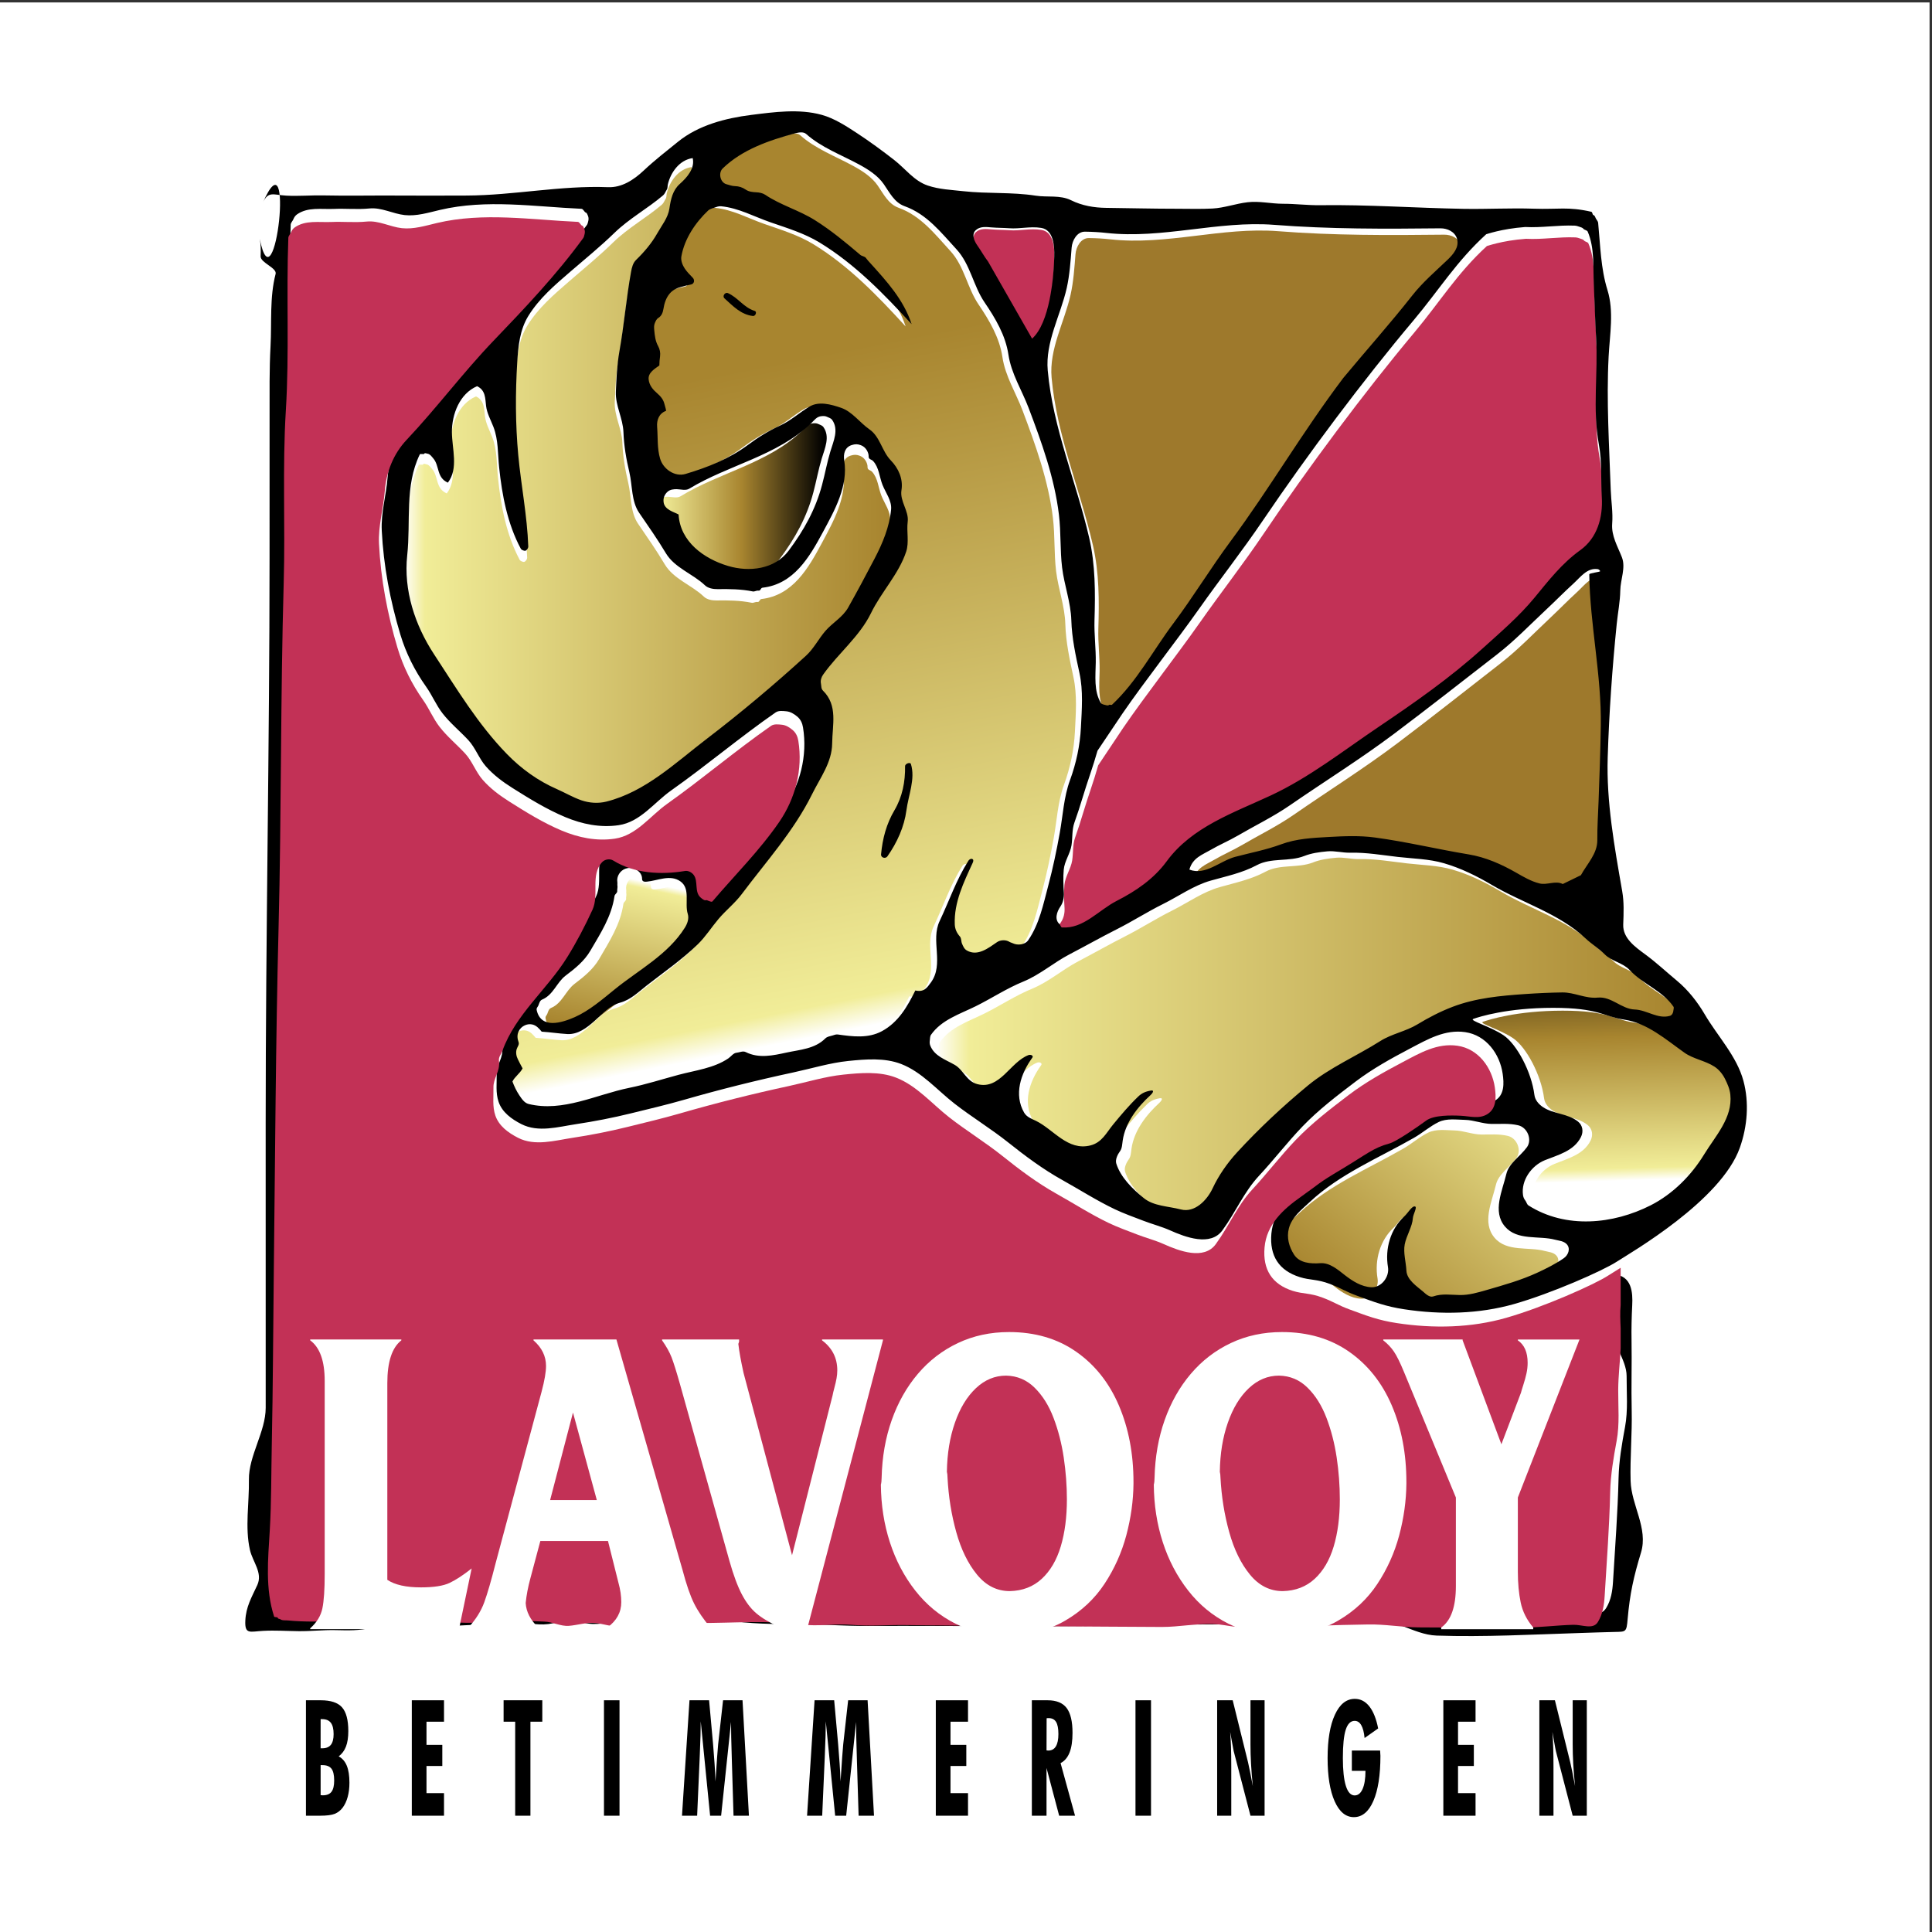
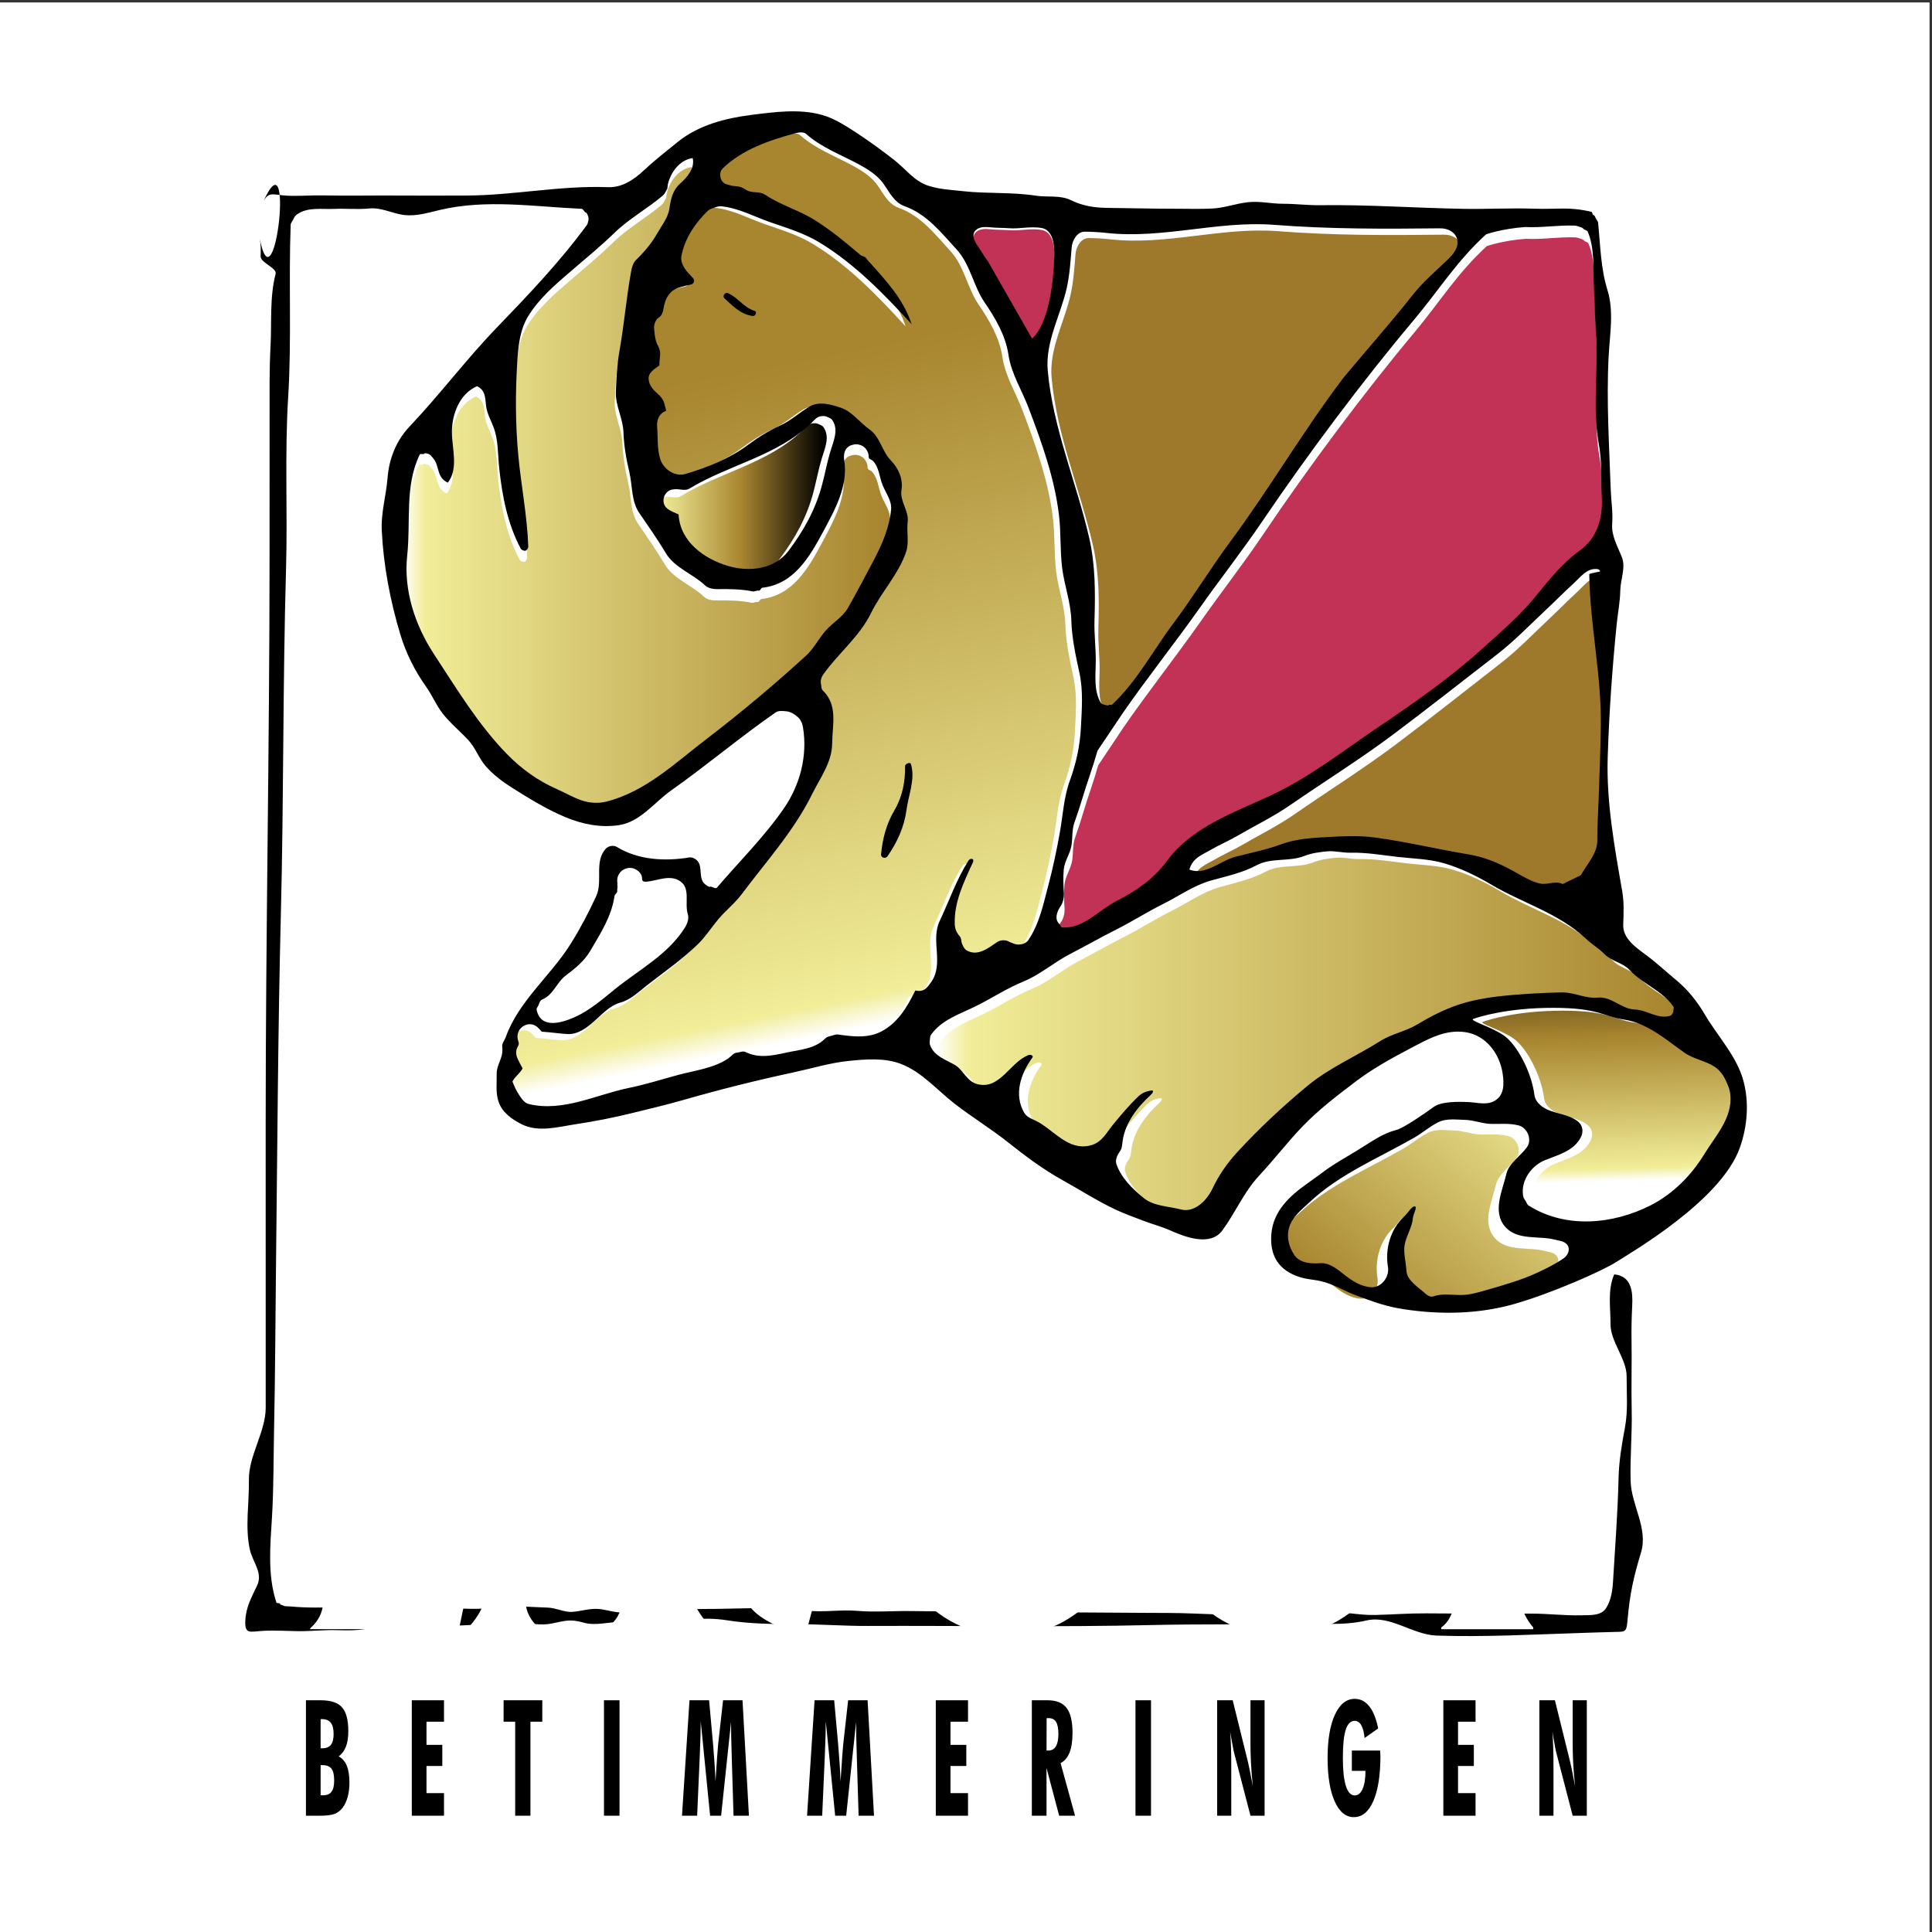
<svg xmlns="http://www.w3.org/2000/svg" xmlns:xlink="http://www.w3.org/1999/xlink" version="1.0" id="Laag_1" x="0px" y="0px" width="193px" height="193px" viewBox="0 0 193 193" enable-background="new 0 0 193 193" xml:space="preserve">
  <rect x="0" y="0" width="193" height="193" fill="#333333" stroke="none" />
  <g>
    <defs>
      <rect id="SVGID_1_" width="193" height="193" />
    </defs>
    <clipPath id="SVGID_2_">
      <use xlink:href="#SVGID_1_" overflow="visible" />
    </clipPath>
    <polygon clip-path="url(#SVGID_2_)" fill-rule="evenodd" clip-rule="evenodd" fill="#FFFFFF" points="0,0.244 192.756,0.244    192.756,193 0,193 0,0.244  " />
  </g>
  <g>
    <path fill-rule="evenodd" clip-rule="evenodd" fill="#C23156" d="M106.153,94.203c2.163,0.155,3.653-1.739,5.487-2.678   c1.891-0.969,3.684-2.187,4.977-3.965c2.518-3.456,6.658-4.857,10.418-6.623c3.846-1.807,7.229-4.49,10.754-6.879   c3.602-2.439,7.166-4.944,10.395-7.884c1.791-1.632,3.619-3.193,5.164-5.078c1.416-1.724,2.73-3.447,4.59-4.789   c1.688-1.219,2.268-3.276,2.145-5.308c-0.107-1.794,0.031-3.538-0.291-5.3c-0.658-3.579-0.064-7.177-0.283-10.769   c-0.107-1.764-0.141-3.542-0.223-5.293c-0.086-1.787,0.092-3.681-0.613-5.325c-0.061-0.142-0.352-0.167-0.424-0.276   c-0.07-0.11-0.271-0.161-0.404-0.209c-0.141-0.051-0.311-0.106-0.473-0.112c-1.645-0.07-3.295,0.23-4.939,0.139   c-2.428,0.181-3.928,0.752-3.895,0.721c-2.98,2.729-4.703,5.597-7.252,8.641c-5.059,6.045-10.625,13.528-15.02,20.054   c-2.133,3.167-4.232,5.826-6.428,8.955c-2.195,3.129-5.479,7.331-7.639,10.492l-2.494,3.737c-0.445,1.599-1.023,3.143-1.498,4.732   c-0.248,0.833-0.511,1.652-0.805,2.477c-0.262,0.734-0.177,1.53-0.295,2.291c-0.132,0.848-0.699,1.588-0.776,2.451   c-0.068,0.774-0.034,1.547,0.013,2.313c0.028,0.486-0.086,1.012-0.356,1.4c-0.353,0.512-0.606,1.307-0.072,1.758   C106.007,93.952,106.037,94.195,106.153,94.203L106.153,94.203" />
    <g>
      <path fill-rule="evenodd" clip-rule="evenodd" fill="#9E792C" d="M158.312,88.414c0.625-1.147,1.65-2.156,1.639-3.519    c-0.01-1.341,0.078-2.596,0.125-3.895c0.09-2.54,0.188-5.065,0.225-7.596c0.074-5.067-1.082-10.143-1.154-15.199    c-0.002-0.146,1.092-0.235,1.088-0.328c-0.004-0.069-0.129-0.189-0.246-0.206c-1.061-0.154-1.73,0.821-2.445,1.474    c-0.902,0.822-1.791,1.741-2.697,2.591c-1.617,1.517-3.166,3.146-4.924,4.512c-3.428,2.664-6.832,5.366-10.299,7.981    c-3.35,2.528-6.92,4.762-10.367,7.153c-1.688,1.17-3.539,2.068-5.271,3.084c-0.852,0.499-1.793,0.897-2.658,1.406    c-0.834,0.491-1.805,0.795-2.127,1.98c1.615,0.626,3.051-0.874,4.586-1.283c1.514-0.404,3.092-0.7,4.596-1.262    c1.51-0.563,3.143-0.644,4.764-0.733c1.529-0.084,3.07-0.151,4.596,0.055c3.148,0.427,6.225,1.176,9.359,1.696    c1.697,0.281,3.283,0.992,4.766,1.847c0.73,0.423,1.467,0.855,2.293,1.066c0.773,0.198,1.609-0.315,2.338,0.062L158.312,88.414z" />
      <path fill-rule="evenodd" clip-rule="evenodd" fill="#9E792C" d="M110.898,71.342c0.061,0.022,0.227,0.036,0.273-0.027    c0.045-0.063,0.236,0.039,0.305-0.025c2.494-2.35,4.082-5.432,6.117-8.157c2.006-2.688,3.742-5.576,5.734-8.277    c3.932-5.334,7.088-10.841,11.246-16.381c2.295-2.777,4.68-5.458,6.9-8.292c1.027-1.315,2.307-2.417,3.5-3.56    c0.584-0.562,1.199-1.271,0.967-2.114c-0.199-0.725-0.967-1.074-1.672-1.066c-5.529,0.062-11.076,0.086-16.596-0.348    c-5.594-0.44-11.143,1.441-16.773,0.811c-0.713-0.079-1.385-0.114-2.125-0.124c-0.793-0.011-1.278,0.869-1.336,1.609    c-0.104,1.325-0.196,2.742-0.492,4.056c-0.616,2.748-2.151,5.412-1.894,8.285c0.519,5.803,2.847,11.156,4.138,16.784    c0.621,2.713,0.617,5.526,0.531,8.295c-0.043,1.408,0.15,2.836,0.127,4.233c-0.023,1.371-0.201,2.862,0.506,4.068    C110.457,71.282,110.769,71.295,110.898,71.342L110.898,71.342" />
    </g>
    <linearGradient id="SVGID_3_" gradientUnits="userSpaceOnUse" x1="40.513" y1="160.681" x2="252.245" y2="160.681" gradientTransform="matrix(0.228 0 0 0.228 31.043 12.386)">
      <stop offset="0" style="stop-color:#FFFFFF" />
      <stop offset="0.045" style="stop-color:#F1ED98" />
      <stop offset="1" style="stop-color:#A8852F" />
    </linearGradient>
    <path fill-rule="evenodd" clip-rule="evenodd" fill="url(#SVGID_3_)" d="M60.456,81.326c3.907-0.982,6.901-3.897,10.038-6.307   c3.404-2.616,6.744-5.439,9.916-8.351c0.768-0.706,1.256-1.698,1.932-2.484c0.704-0.818,1.731-1.381,2.268-2.336   c0.916-1.634,1.789-3.279,2.648-4.93c0.802-1.542,1.483-3.184,1.648-4.931c0.084-0.883-0.538-1.67-0.855-2.465   c-0.314-0.787-0.345-1.763-0.944-2.405c-0.147-0.157-0.438-0.164-0.441-0.418c-0.002-0.141-0.008-0.234-0.046-0.352   c-0.125-0.382-0.367-0.685-0.759-0.828c-0.307-0.112-0.539-0.112-0.876-0.008c-0.708,0.218-0.864,0.899-0.76,1.534   c0.419,2.58-0.959,5.03-2.147,7.245c-1.31,2.443-2.879,5.196-6.015,5.55c-0.191,0.022-0.185,0.324-0.394,0.295   c-0.226-0.03-0.388,0.118-0.572,0.08c-1.157-0.236-2.363-0.25-3.523-0.232c-0.435,0.006-0.948-0.082-1.261-0.381   c-1.2-1.152-3.031-1.756-3.901-3.219c-0.83-1.396-1.758-2.723-2.672-4.065c-0.793-1.164-0.661-2.73-0.979-4.077   c-0.307-1.298-0.543-2.667-0.59-4.022c-0.046-1.381-0.816-2.671-0.759-4.054c0.056-1.36,0.117-2.723,0.354-4.062   c0.469-2.652,0.684-5.347,1.165-7.994c0.078-0.433,0.185-0.883,0.502-1.193c0.818-0.798,1.558-1.675,2.11-2.661   c0.453-0.808,1.082-1.565,1.217-2.499c0.134-0.929,0.33-1.836,1.028-2.462c0.763-0.684,1.531-1.583,1.297-2.604   c-1.345,0.192-2.207,1.47-2.48,2.637c-0.037,0.161-0.013,0.396-0.104,0.53c-0.117,0.172-0.199,0.429-0.372,0.576   c-1.566,1.341-3.384,2.325-4.868,3.774c-1.409,1.378-2.921,2.611-4.405,3.897c-1.55,1.343-3.104,2.674-4.191,4.446   c-0.849,1.384-1.006,3.019-1.104,4.613c-0.192,3.115-0.189,6.246,0.099,9.358c0.285,3.066,0.893,6.101,1.001,9.176   c0.006,0.198-0.203,0.447-0.337,0.437c-0.104-0.007-0.339-0.078-0.411-0.213c-1.335-2.5-1.872-5.368-2.162-8.166   c-0.142-1.354-0.075-2.774-0.567-4.059c-0.27-0.703-0.649-1.369-0.739-2.117c-0.089-0.747-0.043-1.574-0.898-1.978   c-1.747,0.75-2.523,2.825-2.513,4.617c0.009,1.681,0.678,3.651-0.404,5.072c-1.153-0.508-0.812-1.704-1.473-2.454   c-0.168-0.192-0.294-0.402-0.54-0.45c-0.123-0.024-0.304-0.105-0.343-0.002c-0.04,0.102-0.397-0.037-0.452,0.076   c-1.528,3.172-0.886,6.711-1.253,10.133c-0.375,3.5,0.768,7.004,2.68,9.933c2.261,3.463,4.391,7.042,7.285,10.027   c1.428,1.473,3.094,2.684,4.976,3.511c0.831,0.365,1.604,0.832,2.455,1.128C58.756,81.468,59.633,81.534,60.456,81.326   L60.456,81.326" />
    <path fill-rule="evenodd" clip-rule="evenodd" fill="#C23156" d="M103.119,34.089c1.759-1.592,2.157-6.121,2.213-8.242   c0.028-1.071-0.073-2.691-1.312-2.883c-1.13-0.175-2.108,0.117-3.197,0.036c-0.604-0.044-1.177-0.034-1.763-0.085   c-0.546-0.047-1.15-0.121-1.58,0.288c-0.443,0.421-0.129,1.109,0.182,1.545c0.348,0.489,0.678,1.105,1.057,1.597L103.119,34.089z" />
    <linearGradient id="SVGID_4_" gradientUnits="userSpaceOnUse" x1="59.861" y1="182.048" x2="385.452" y2="182.048" gradientTransform="matrix(0.228 0 0 0.228 79.833 62.129)">
      <stop offset="0" style="stop-color:#FFFFFF" />
      <stop offset="0.045" style="stop-color:#F1ED98" />
      <stop offset="1" style="stop-color:#A8852F" />
    </linearGradient>
    <path fill-rule="evenodd" clip-rule="evenodd" fill="url(#SVGID_4_)" d="M118.849,121.652c1.379,0.358,2.609-0.919,3.176-2.135   c0.59-1.269,1.449-2.516,2.42-3.579c2.188-2.398,4.59-4.661,7.102-6.742c2.176-1.804,4.842-2.941,7.221-4.459   c1.135-0.724,2.541-0.965,3.695-1.668c1.123-0.683,2.281-1.291,3.518-1.767c2.318-0.894,4.803-1.119,7.264-1.288   c1.234-0.085,2.465-0.143,3.709-0.16c1.201-0.016,2.295,0.638,3.541,0.519c1.375-0.132,2.365,1.151,3.689,1.196   c1.219,0.042,2.305,0.994,3.521,0.635c0.223-0.065,0.34-0.356,0.342-0.527c0-0.093,0.078-0.29,0.01-0.39   c-1.096-1.607-3.068-2.268-4.385-3.688c-0.676-0.73-1.791-0.867-2.494-1.577c-0.594-0.599-1.287-1.011-1.906-1.594   c-2.689-2.534-6.268-3.537-9.379-5.382c-1.506-0.894-3.076-1.671-4.771-2.168c-1.496-0.439-3.053-0.454-4.588-0.632   c-1.586-0.183-3.168-0.464-4.768-0.425c-0.771,0.019-1.529-0.208-2.293-0.137c-0.791,0.074-1.578,0.181-2.305,0.469   c-1.51,0.599-3.295,0.141-4.744,0.924c-1.439,0.776-3.02,1.102-4.584,1.545c-1.709,0.485-3.186,1.561-4.779,2.356   c-1.557,0.776-3.035,1.729-4.59,2.519c-1.6,0.812-3.164,1.703-4.756,2.536c-1.584,0.831-2.955,2.056-4.614,2.736   c-1.659,0.679-3.167,1.689-4.754,2.477c-1.588,0.789-3.413,1.359-4.461,2.865c-0.112,0.161-0.09,0.384-0.118,0.567   c-0.025,0.172-0.025,0.341,0.046,0.521c0.42,1.061,1.511,1.396,2.438,1.931c0.884,0.509,1.162,1.651,2.27,1.938   c2.259,0.586,3.258-2.214,5.099-2.919c0.224-0.084,0.536,0.054,0.387,0.259c-1.163,1.604-1.862,3.697-0.822,5.518   c0.264,0.462,0.773,0.625,1.197,0.835c1.759,0.872,3.165,3.036,5.428,2.461c1.156-0.294,1.588-1.271,2.27-2.103   c0.805-0.983,1.58-1.915,2.5-2.803c0.344-0.332,0.697-0.506,1.279-0.606c0.363-0.062,0.178,0.254-0.033,0.449   c-1.32,1.208-2.533,2.778-2.793,4.572c-0.053,0.369-0.057,0.781-0.264,1.064c-0.24,0.328-0.5,0.853-0.377,1.252   c0.438,1.382,1.615,2.544,2.76,3.473C116.142,121.32,117.556,121.317,118.849,121.652L118.849,121.652" />
    <linearGradient id="SVGID_5_" gradientUnits="userSpaceOnUse" x1="331.513" y1="201.359" x2="245.598" y2="305.361" gradientTransform="matrix(0.228 0 0 0.228 79.833 62.129)">
      <stop offset="0" style="stop-color:#FFFFFF" />
      <stop offset="0.045" style="stop-color:#F1ED98" />
      <stop offset="1" style="stop-color:#A8852F" />
    </linearGradient>
    <path fill-rule="evenodd" clip-rule="evenodd" fill="url(#SVGID_5_)" d="M142.136,130.66c0.867-0.304,1.736-0.153,2.646-0.14   c0.918,0.015,1.799-0.247,2.668-0.499c1.732-0.502,3.484-0.997,5.123-1.764c0.9-0.421,1.789-0.867,2.604-1.437   c0.445-0.31,0.691-0.96,0.299-1.395c-0.305-0.339-0.783-0.355-1.168-0.46c-1.619-0.438-3.793,0.125-5.016-1.33   c-1.268-1.508-0.256-3.571,0.148-5.292c0.25-1.06,1.395-1.756,2.051-2.671c0.539-0.747,0.068-1.979-0.871-2.202   c-0.898-0.214-1.762-0.124-2.654-0.135c-0.9-0.013-1.77-0.387-2.648-0.408c-0.875-0.02-1.842-0.169-2.637,0.215   c-0.877,0.423-1.635,1.104-2.482,1.593c-3.529,2.03-7.412,3.626-10.414,6.451c-0.834,0.785-1.783,1.513-2.076,2.648   c-0.232,0.909,0.01,1.819,0.518,2.62c0.541,0.854,1.654,0.937,2.625,0.867c0.939-0.067,1.744,0.648,2.463,1.209   c0.754,0.586,1.646,1.166,2.648,1.207c0.996,0.04,1.812-1.048,1.648-2.021c-0.312-1.846,0.254-3.826,1.621-5.088   c0.396-0.366,0.773-1.084,1.082-1.003c0.248,0.066-0.191,0.779-0.217,1.178c-0.053,0.848-0.648,1.75-0.814,2.632   c-0.156,0.839,0.125,1.756,0.17,2.639c0.047,0.911,1.021,1.555,1.641,2.082C141.357,130.387,141.757,130.792,142.136,130.66   L142.136,130.66" />
    <linearGradient id="SVGID_6_" gradientUnits="userSpaceOnUse" x1="11.754" y1="180.76" x2="-45.221" y2="-106.83" gradientTransform="matrix(0.228 0 0 0.228 79.833 62.129)">
      <stop offset="0" style="stop-color:#FFFFFF" />
      <stop offset="0.045" style="stop-color:#F1ED98" />
      <stop offset="1" style="stop-color:#A8852F" />
    </linearGradient>
    <path fill-rule="evenodd" clip-rule="evenodd" fill="url(#SVGID_6_)" d="M62.271,109.302c1.636-0.333,3.297-0.87,4.912-1.304   c1.679-0.452,3.531-0.664,4.975-1.652c0.277-0.19,0.491-0.537,0.827-0.567c0.305-0.028,0.622-0.209,0.913-0.063   c1.312,0.664,2.718,0.343,4.061,0.051c1.357-0.296,2.835-0.368,3.881-1.418c0.195-0.196,0.472-0.226,0.712-0.295   c0.164-0.049,0.351-0.133,0.527-0.107c1.496,0.212,3.042,0.419,4.425-0.333c1.637-0.891,2.538-2.468,3.332-4.085   c0.864,0.194,1.17-0.27,1.557-0.805c1.342-1.857-0.055-4.205,0.873-6.169c0.974-2.065,1.655-4.122,2.87-6.053   c0.104-0.166,0.327-0.266,0.451-0.135c0.079,0.083,0.025,0.243-0.025,0.353c-0.89,1.945-1.875,3.963-1.786,6.175   c0.019,0.455,0.196,0.855,0.505,1.203c0.178,0.201,0.115,0.495,0.22,0.734c0.119,0.27,0.211,0.527,0.493,0.686   c1.075,0.609,2.153-0.259,3.008-0.848c0.334-0.231,0.882-0.25,1.231-0.028c0.094,0.061,0.234,0.09,0.332,0.14   c0.484,0.239,1.233,0.165,1.561-0.319c1.111-1.642,1.496-3.6,1.995-5.485c0.457-1.733,0.823-3.499,1.142-5.264   c0.319-1.771,0.403-3.605,1.021-5.3c0.621-1.701,1.006-3.5,1.094-5.299c0.09-1.817,0.24-3.683-0.146-5.471   c-0.375-1.748-0.759-3.501-0.811-5.3c-0.054-1.804-0.707-3.519-0.923-5.298c-0.211-1.754-0.104-3.535-0.315-5.295   c-0.446-3.713-1.722-7.264-3.035-10.746c-0.67-1.774-1.726-3.422-2.01-5.329c-0.291-1.955-1.307-3.668-2.392-5.27   c-1.124-1.66-1.417-3.815-2.801-5.324c-1.551-1.691-2.948-3.52-5.177-4.325c-1.026-0.37-1.5-1.371-2.088-2.22   c-0.604-0.872-1.559-1.48-2.491-1.986c-1.778-0.965-3.735-1.686-5.266-3.053c-0.27-0.242-0.755-0.151-1.093-0.06   c-2.553,0.69-5.284,1.619-7.239,3.53c-0.457,0.447-0.25,1.418,0.383,1.584c0.285,0.075,0.544,0.185,0.838,0.19   c0.394,0.007,0.76,0.125,1.081,0.35c0.309,0.217,0.705,0.252,1.064,0.271c0.298,0.015,0.625,0.074,0.879,0.246   c1.551,1.05,3.37,1.544,4.962,2.548c1.633,1.03,3.081,2.242,4.548,3.494c0.167,0.142,0.437,0.132,0.564,0.318   c0.123,0.179,0.261,0.32,0.4,0.476c1.669,1.855,3.349,3.693,4.158,6.165c-2.753-3.014-5.662-6.039-9.19-8.199   c-1.52-0.93-3.238-1.452-4.908-2.033c-1.636-0.57-3.2-1.447-4.94-1.613c-0.241-0.022-0.498,0.08-0.702,0.155   c-0.176,0.064-0.43,0.126-0.576,0.265c-1.279,1.213-2.373,2.843-2.683,4.612c-0.074,0.424,0.113,0.892,0.348,1.241   c0.215,0.321,0.493,0.604,0.786,0.907c0.223,0.229,0.159,0.614-0.174,0.679c-0.395,0.077-0.702,0.168-1.058,0.265   c-0.409,0.111-0.779,0.314-1.054,0.63c-0.382,0.44-0.557,1.011-0.647,1.583c-0.055,0.351-0.186,0.684-0.505,0.884   c-0.193,0.12-0.271,0.333-0.353,0.53c-0.091,0.217-0.075,0.468-0.053,0.703c0.05,0.541,0.111,1.098,0.382,1.586   c0.182,0.328,0.246,0.682,0.196,1.065c-0.04,0.297-0.066,0.524-0.069,0.889c-0.438,0.326-1.136,0.711-1.07,1.394   c0.06,0.616,0.437,1.042,0.874,1.42c0.334,0.291,0.608,0.626,0.707,1.074c0.05,0.228,0.126,0.378,0.164,0.671   c-0.713,0.25-0.95,0.938-0.898,1.601c0.086,1.075-0.007,2.148,0.294,3.189c0.311,1.068,1.476,1.869,2.542,1.549   c2.238-0.67,4.38-1.529,6.241-2.92c1.005-0.751,2.053-1.409,3.197-1.934c1.081-0.497,1.94-1.309,2.957-1.917   c0.932-0.557,2.137-0.218,3.143,0.128c1.122,0.386,1.853,1.479,2.852,2.178c1.046,0.732,1.233,2.19,2.11,3.094   c0.767,0.789,1.254,1.866,1.072,2.999c-0.18,1.119,0.759,2.093,0.622,3.169c-0.126,0.989,0.159,2.058-0.152,3.008   c-0.738,2.25-2.478,4.032-3.514,6.174c-1.141,2.359-3.309,4.074-4.788,6.187c-0.174,0.248-0.276,0.583-0.214,0.886   c0.053,0.258-0.004,0.506,0.21,0.72c1.5,1.494,0.93,3.42,0.911,5.303c-0.019,1.898-1.195,3.44-2.018,5.114   c-1.809,3.678-4.569,6.735-7.007,10.005c-0.683,0.917-1.597,1.636-2.333,2.513c-0.703,0.836-1.285,1.772-2.066,2.536   c-1.576,1.541-3.382,2.79-5.115,4.151c-0.827,0.648-1.583,1.415-2.617,1.703c-1.072,0.298-1.826,1.176-2.626,1.884   c-0.748,0.663-1.628,1.337-2.676,1.276c-0.878-0.051-1.683-0.184-2.558-0.239c-0.263-0.32-0.542-0.641-0.959-0.726   c-0.251-0.05-0.491-0.017-0.721,0.087c-0.285,0.129-0.506,0.342-0.634,0.629c-0.153,0.341-0.127,0.705,0.005,1.062   c0.092,0.248-0.117,0.464-0.191,0.704c-0.104,0.336-0.038,0.711,0.121,1.024c0.153,0.303,0.303,0.619,0.469,0.91   c-0.264,0.512-0.78,0.83-1.014,1.319c0.18,0.484,0.409,0.965,0.68,1.369c0.229,0.343,0.502,0.782,0.935,0.886   C55.639,111.767,58.95,109.979,62.271,109.302L62.271,109.302" />
    <linearGradient id="SVGID_7_" gradientUnits="userSpaceOnUse" x1="-69.205" y1="113.395" x2="-83.674" y2="180.318" gradientTransform="matrix(0.228 0 0 0.228 79.833 62.129)">
      <stop offset="0" style="stop-color:#FFFFFF" />
      <stop offset="0.045" style="stop-color:#F1ED98" />
      <stop offset="1" style="stop-color:#A8852F" />
    </linearGradient>
-     <path fill-rule="evenodd" clip-rule="evenodd" fill="url(#SVGID_7_)" d="M58.295,102.458c1.439-0.638,2.75-1.774,4.009-2.802   c2.401-1.96,5.301-3.469,6.995-6.185c0.264-0.425,0.432-0.925,0.292-1.381c-0.332-1.08,0.296-2.543-0.738-3.273   c-1.022-0.721-2.259-0.071-3.354,0.032c-0.227,0.022-0.472,0-0.47-0.274c0.004-0.517-0.36-0.842-0.768-1.022   c-0.276-0.122-0.592-0.11-0.881-0.011c-0.551,0.189-0.917,0.777-0.822,1.362c0.02,0.12-0.012,0.227,0.009,0.352   c0.031,0.188-0.035,0.336-0.02,0.533c0.015,0.213-0.243,0.308-0.271,0.502c-0.296,2.058-1.397,3.746-2.417,5.502   c-0.598,1.029-1.527,1.781-2.462,2.489c-0.899,0.681-1.227,1.94-2.354,2.411c-0.231,0.096-0.288,0.379-0.371,0.59   c-0.065,0.165-0.22,0.249-0.168,0.479C54.935,103.669,56.985,103.04,58.295,102.458L58.295,102.458" />
    <linearGradient id="SVGID_8_" gradientUnits="userSpaceOnUse" x1="356.916" y1="244.878" x2="353.299" y2="123.692" gradientTransform="matrix(0.228 0 0 0.228 79.833 62.129)">
      <stop offset="0" style="stop-color:#FFFFFF" />
      <stop offset="0.045" style="stop-color:#F1ED98" />
      <stop offset="0.52" style="stop-color:#A8852F" />
      <stop offset="1" style="stop-color:#000000" />
    </linearGradient>
    <path fill-rule="evenodd" clip-rule="evenodd" fill="url(#SVGID_8_)" d="M165.867,120.792c2.203-1.126,4.051-3,5.322-5.092   c1.143-1.878,2.867-3.689,2.629-6.016c-0.061-0.584-0.289-1.092-0.535-1.59c-0.236-0.479-0.604-0.936-1.049-1.227   c-0.912-0.598-2.109-0.765-3-1.399c-1.859-1.326-3.717-2.984-6.027-3.324c-2.031-0.298-2.518-1.181-7.096-1.181   c-4.576,0-7.387,0.901-7.971,1.113c-0.445,0.162,1.697,0.742,3.023,1.644c1.326,0.901,2.795,3.691,3.084,5.987   c0.064,0.527,0.434,0.944,0.855,1.227c1.053,0.708,2.471,0.624,3.496,1.45c0.471,0.378,0.572,1.006,0.293,1.562   c-0.701,1.396-2.262,1.78-3.588,2.317c-1.348,0.543-2.402,2.029-2.195,3.506c0.025,0.191,0.1,0.384,0.221,0.534   c0.133,0.163,0.152,0.396,0.334,0.513C157.378,123.179,162.111,122.712,165.867,120.792L165.867,120.792" />
    <linearGradient id="SVGID_9_" gradientUnits="userSpaceOnUse" x1="-64.265" y1="-53.306" x2="10.796" y2="-53.306" gradientTransform="matrix(0.228 0 0 0.228 79.833 62.129)">
      <stop offset="0" style="stop-color:#FFFFFF" />
      <stop offset="0.045" style="stop-color:#F1ED98" />
      <stop offset="0.52" style="stop-color:#A8852F" />
      <stop offset="1" style="stop-color:#000000" />
    </linearGradient>
    <path fill-rule="evenodd" clip-rule="evenodd" fill="url(#SVGID_9_)" d="M77.906,55.81c1.545-2.072,2.693-4.162,3.342-6.609   c0.306-1.152,0.504-2.28,0.837-3.383c0.311-1.031,0.852-2.171,0.181-3.141c-0.126-0.183-0.326-0.23-0.521-0.321   c-0.172-0.08-0.313-0.084-0.521-0.069c-0.514,0.037-0.73,0.398-1.058,0.713c-3.441,3.303-8.25,4.175-12.19,6.581   c-0.347,0.212-0.865,0.051-1.238,0.045c-0.295-0.004-0.661,0.025-0.913,0.249c-0.314,0.279-0.469,0.657-0.398,1.092   c0.119,0.734,1.015,0.94,1.491,1.2c0.157,2.736,2.535,4.449,4.944,5.17C73.98,57.971,76.515,57.676,77.906,55.81L77.906,55.81" />
    <path d="M32.029,171.736h0.156c0.391,0,0.679,0.122,0.864,0.363c0.185,0.242,0.278,0.618,0.278,1.128   c0,0.484-0.091,0.841-0.274,1.073c-0.183,0.231-0.47,0.347-0.86,0.347h-0.164V171.736z M32.029,176.332h0.188   c0.416,0,0.713,0.118,0.895,0.354c0.181,0.236,0.271,0.63,0.271,1.18c0,0.514-0.089,0.889-0.267,1.125   c-0.178,0.235-0.466,0.354-0.864,0.354c-0.026,0-0.064-0.003-0.111-0.008c-0.048-0.006-0.085-0.008-0.111-0.008V176.332z    M31.967,181.383c0.666,0,1.155-0.062,1.466-0.185c0.312-0.124,0.578-0.331,0.798-0.619c0.22-0.295,0.388-0.654,0.503-1.077   c0.116-0.423,0.173-0.895,0.173-1.416c0-0.698-0.087-1.263-0.261-1.69c-0.174-0.429-0.445-0.743-0.812-0.942   c0.324-0.242,0.567-0.566,0.725-0.973c0.157-0.405,0.236-0.923,0.236-1.551c0-1.108-0.209-1.898-0.625-2.37   c-0.416-0.473-1.124-0.708-2.125-0.708h-1.482v11.531H31.967z" />
    <path d="M41.138,181.383v-11.531h3.217v2.141h-1.75v2.312h1.58v2.111h-1.58v2.711h1.75v2.256H41.138z" />
    <path d="M51.465,181.383v-9.391h-1.157v-2.141h3.866v2.141h-1.186v9.391H51.465z" />
    <path d="M60.335,181.383v-11.531h1.552v11.531H60.335z" />
    <path d="M68.129,181.383l0.749-11.531h1.958l0.398,4.399c0.058,0.669,0.107,1.31,0.148,1.924c0.041,0.613,0.072,1.209,0.093,1.789   c0.062-1.017,0.116-1.819,0.16-2.407c0.044-0.586,0.079-1.021,0.105-1.306l0.492-4.399h1.943l0.64,11.531h-1.538l-0.163-5.355   c-0.006-0.126-0.011-0.315-0.016-0.568c-0.046-1.4-0.07-2.549-0.07-3.443l-0.991,9.367h-1.1l-0.936-9.43   c0,0.785-0.031,1.905-0.094,3.363c-0.015,0.332-0.025,0.58-0.031,0.742l-0.234,5.324H68.129z" />
    <path d="M80.623,181.383l0.75-11.531h1.958l0.397,4.399c0.058,0.669,0.106,1.31,0.148,1.924c0.042,0.613,0.073,1.209,0.093,1.789   c0.063-1.017,0.116-1.819,0.16-2.407c0.044-0.586,0.08-1.021,0.106-1.306l0.492-4.399h1.943l0.64,11.531h-1.538l-0.164-5.355   c-0.005-0.126-0.011-0.315-0.016-0.568c-0.047-1.4-0.071-2.549-0.071-3.443l-0.991,9.367h-1.1l-0.937-9.43   c0,0.785-0.031,1.905-0.094,3.363c-0.016,0.332-0.026,0.58-0.031,0.742l-0.234,5.324H80.623z" />
    <path d="M93.484,181.383v-11.531h3.217v2.141h-1.75v2.312h1.58v2.111h-1.58v2.711h1.75v2.256H93.484z" />
    <path d="M104.554,171.651c0.025-0.007,0.051-0.01,0.078-0.013c0.026-0.003,0.065-0.004,0.119-0.004c0.343,0,0.591,0.126,0.746,0.38   c0.155,0.253,0.233,0.656,0.233,1.209c0,0.543-0.085,0.954-0.253,1.233c-0.169,0.279-0.422,0.419-0.759,0.419   c-0.016,0-0.043-0.002-0.083-0.008c-0.04-0.005-0.07-0.008-0.091-0.008L104.554,171.651z M104.544,181.383v-4.767l1.263,4.767   h1.587l-1.446-5.255c0.396-0.2,0.695-0.55,0.895-1.048c0.199-0.497,0.298-1.157,0.298-1.979c0-1.133-0.195-1.958-0.585-2.475   c-0.392-0.516-1.025-0.774-1.899-0.774h-1.579v11.531H104.544z" />
    <path d="M113.431,181.383v-11.531h1.551v11.531H113.431z" />
    <path d="M121.589,181.383v-11.531h1.553l1.535,6.207c0.047,0.201,0.111,0.508,0.195,0.921s0.178,0.899,0.281,1.456   c-0.084-0.816-0.145-1.564-0.18-2.246c-0.037-0.682-0.055-1.317-0.055-1.907v-4.431h1.41v11.531h-1.41l-1.678-6.454   c-0.025-0.094-0.098-0.486-0.219-1.175c-0.057-0.315-0.102-0.563-0.133-0.743c0.037,0.449,0.064,0.952,0.084,1.513   c0.018,0.561,0.027,1.23,0.027,2.009v4.851H121.589z" />
    <path d="M135.044,174.875h2.826c0,0.059,0.006,0.146,0.014,0.265c0.01,0.119,0.016,0.206,0.016,0.264   c0,1.924-0.236,3.427-0.705,4.505s-1.121,1.617-1.949,1.617c-0.809,0-1.447-0.527-1.918-1.582   c-0.469-1.057-0.705-2.493-0.705-4.315c0-1.836,0.242-3.282,0.73-4.336c0.484-1.055,1.148-1.583,1.99-1.583   c0.572,0,1.055,0.253,1.453,0.756c0.396,0.506,0.689,1.238,0.877,2.199l-1.355,0.956c-0.057-0.575-0.168-1.003-0.336-1.287   c-0.166-0.284-0.385-0.426-0.656-0.426c-0.406,0-0.703,0.299-0.895,0.895c-0.189,0.599-0.283,1.538-0.283,2.821   c0,1.227,0.1,2.154,0.301,2.786c0.199,0.631,0.492,0.946,0.877,0.946c0.338,0,0.602-0.214,0.793-0.643   c0.189-0.429,0.287-1.033,0.287-1.811h-1.361V174.875z" />
    <path d="M144.185,181.383v-11.531h3.217v2.141h-1.75v2.312h1.58v2.111h-1.58v2.711h1.75v2.256H144.185z" />
    <path d="M153.777,181.383v-11.531h1.553l1.535,6.207c0.047,0.201,0.111,0.508,0.197,0.921c0.082,0.413,0.176,0.899,0.281,1.456   c-0.084-0.816-0.145-1.564-0.182-2.246s-0.055-1.317-0.055-1.907v-4.431h1.41v11.531h-1.41l-1.678-6.454   c-0.025-0.094-0.098-0.486-0.217-1.175c-0.057-0.315-0.102-0.563-0.133-0.743c0.035,0.449,0.064,0.952,0.082,1.513   s0.027,1.23,0.027,2.009v4.851H153.777z" />
    <path fill-rule="evenodd" clip-rule="evenodd" d="M26.299,162.916c1.198-0.062,2.343,0.018,3.533,0.031   c1.249,0.014,2.452-0.133,3.714-0.103c1.253,0.029,2.344,0.063,3.533-0.229c1.141-0.279,2.355,0.02,3.525-0.093   c1.167-0.112,2.356,0.034,3.53-0.039c2.35-0.145,4.709-0.219,7.061-0.381c1.194-0.082,2.388,0.288,3.576,0.136   c0.58-0.077,1.139-0.247,1.723-0.324c0.596-0.078,1.179-0.002,1.765,0.17c1.224,0.359,2.477-0.058,3.707-0.056   c1.175,0.003,2.341-0.062,3.529-0.078c2.383-0.034,4.727-0.473,7.066-0.098c2.321,0.37,4.706,0.394,7.062,0.397   c2.349,0.002,4.706,0.187,7.06,0.177c9.474-0.038,18.952,0.13,28.426-0.091c4.768-0.111,9.525-0.023,14.305-0.142   c2.41-0.06,4.711,0.244,7.082-0.312c2.402-0.564,4.596,1.426,7.027,1.508c4.762,0.159,9.561-0.109,14.301-0.258   c1.162-0.036,2.434-0.085,3.482-0.106c1.123-0.022,1.176,0.026,1.289-1.28c0.217-2.518,0.609-4.266,1.334-6.645   c0.74-2.429-0.969-4.726-1.037-7.16c-0.064-2.329,0.16-4.686,0.109-7.023c-0.055-2.336,0.025-4.688-0.016-7.021   c-0.021-1.166,0.01-2.364,0.068-3.504c0.066-1.28-0.039-2.931-1.795-3.085c-0.688,1.551-0.365,3.332-0.371,5.01   c-0.006,1.686,1.613,3.461,1.607,5.153c-0.01,1.693,0.152,3.412-0.16,5.09c-0.316,1.69-0.605,3.377-0.645,5.093   c-0.082,3.462-0.348,6.914-0.555,10.362c-0.055,0.906-0.191,1.828-0.688,2.628c-0.482,0.78-1.582,0.695-2.453,0.719   c-1.672,0.045-3.404-0.178-5.107-0.169c-3.463,0.019-6.945,0.002-10.414-0.024c-1.709-0.012-3.422,0.12-5.121,0.162   c-1.703,0.041-3.404-0.413-5.119-0.287c-1.773,0.129-3.541-0.141-5.299,0.225c-0.879,0.184-1.766-0.062-2.646-0.137   c-0.824-0.07-1.65,0.173-2.473,0.15c-1.705-0.051-3.41-0.151-5.117-0.153c-1.711-0.001-3.414-0.019-5.123-0.028   c-6.887-0.042-13.776-0.077-20.666-0.162c-1.763-0.022-3.525,0.13-5.286-0.021c-1.706-0.145-3.418,0.183-5.119-0.037   c-3.398-0.44-6.83-0.136-10.242-0.151c-1.77-0.008-3.528,0.428-5.299,0.068c-0.89-0.179-1.764,0.207-2.65,0.274   c-0.83,0.063-1.634-0.258-2.469-0.338c-0.893-0.085-1.761,0.213-2.648,0.284c-0.835,0.065-1.637-0.402-2.47-0.423   c-1.697-0.044-3.418-0.251-5.118-0.017c-1.765,0.245-3.524,0.096-5.298,0.064c-1.71-0.03-3.409-0.079-5.12-0.162   c-3.422-0.166-6.828,0.323-10.237-0.006c-0.24-0.022-0.494,0.032-0.7-0.104c-0.092-0.062-0.262-0.036-0.273-0.148   c-0.01-0.112-0.335-0.034-0.369-0.136c-0.904-2.76-0.61-5.705-0.437-8.572c0.171-2.852,0.144-5.735,0.204-8.602   c0.121-5.733,0.134-11.471,0.202-17.208c0.137-11.473,0.188-22.945,0.479-34.417c0.292-11.471,0.186-22.947,0.516-34.417   c0.165-5.736-0.142-11.478,0.214-17.208c0.355-5.732,0.035-11.479,0.25-17.213c0.007-0.196,0.202-0.376,0.269-0.546   c0.07-0.179,0.19-0.365,0.368-0.489c1.083-0.756,2.441-0.49,3.695-0.545c1.166-0.052,2.338,0.074,3.531-0.043   c1.223-0.121,2.342,0.534,3.532,0.661c1.18,0.126,2.35-0.241,3.526-0.517c4.652-1.094,9.437-0.319,14.13-0.111   c0.176,0.007,0.301,0.354,0.438,0.38c0.107,0.02,0.171,0.239,0.218,0.346c0.06,0.137,0.065,0.357,0.016,0.518   c-0.037,0.119-0.05,0.262-0.129,0.37c-2.706,3.69-5.848,6.98-9.017,10.268c-3.05,3.165-5.669,6.671-8.708,9.877   c-1.32,1.392-2.039,3.2-2.191,5.113c-0.142,1.78-0.667,3.501-0.579,5.272c0.176,3.523,0.841,6.999,1.853,10.372   c0.56,1.868,1.443,3.632,2.577,5.225c0.608,0.854,1.001,1.841,1.648,2.67c0.759,0.971,1.713,1.748,2.555,2.65   c0.727,0.779,1.068,1.838,1.766,2.634c0.757,0.861,1.696,1.56,2.667,2.17c1.698,1.069,3.42,2.133,5.282,2.909   c1.673,0.697,3.478,1.071,5.317,0.801c2.172-0.319,3.524-2.257,5.26-3.481c3.526-2.489,6.873-5.322,10.425-7.786   c0.295-0.205,0.743-0.14,1.083-0.109c0.388,0.036,0.77,0.265,1.089,0.539c0.326,0.278,0.492,0.651,0.56,1.072   c0.463,2.848-0.294,5.741-1.911,8.087c-1.976,2.866-4.475,5.323-6.708,7.939c-0.114,0.134-0.545-0.173-0.659-0.12   c-0.135,0.063-0.361-0.119-0.529-0.263c-0.651-0.561-0.214-1.618-0.696-2.258c-0.194-0.257-0.555-0.448-0.872-0.396   c-2.397,0.4-5.092,0.26-7.203-1.042c-0.333-0.205-0.836-0.136-1.118,0.165c-1.195,1.28-0.271,3.25-0.967,4.753   c-0.751,1.625-1.589,3.222-2.536,4.737c-2.016,3.227-5.193,5.705-6.503,9.347c-0.127,0.354-0.4,0.598-0.344,1.001   c0.071,0.522-0.073,0.967-0.251,1.414c-0.159,0.399-0.313,0.807-0.304,1.232c0.02,0.94-0.12,1.909,0.192,2.812   c0.358,1.038,1.28,1.711,2.274,2.219c1.697,0.863,3.66,0.276,5.474,0.002c1.812-0.273,3.669-0.633,5.468-1.076   c1.762-0.434,3.547-0.85,5.296-1.353c3.611-1.039,7.275-1.953,10.944-2.74c1.818-0.39,3.641-0.953,5.469-1.14   c1.743-0.178,3.634-0.339,5.285,0.3c2.071,0.8,3.591,2.604,5.334,3.961c1.726,1.344,3.637,2.502,5.357,3.872   c1.712,1.363,3.479,2.683,5.396,3.75c1.755,0.978,3.454,2.068,5.263,2.93c0.92,0.439,1.92,0.788,2.844,1.146   c0.842,0.325,1.873,0.604,2.643,0.948c1.574,0.704,4.07,1.643,5.258,0.012c1.357-1.865,2.141-3.82,3.656-5.45   c1.52-1.632,2.818-3.338,4.34-4.923c1.613-1.678,3.451-3.079,5.299-4.481c1.703-1.291,3.58-2.327,5.467-3.318   c1.719-0.901,3.459-1.922,5.488-1.629c2.096,0.302,3.461,2.176,3.746,4.154c0.141,0.963,0.178,2.079-0.713,2.653   c-0.834,0.539-1.762,0.225-2.695,0.18c-0.984-0.045-2.723-0.081-3.502,0.5c-0.832,0.619-2.986,2.088-3.658,2.268   c-1.639,0.437-2.334,1.108-4.826,2.584c-2.492,1.478-2.064,1.338-4.104,2.77c-1.758,1.234-3.406,2.745-3.607,5.022   c-0.193,2.22,0.754,3.684,2.832,4.339c1.051,0.331,1.693,0.186,3.023,0.686c1.107,0.418,1.533,0.75,2.65,1.159   c1.762,0.646,2.904,1.09,4.773,1.372c3.676,0.558,7.451,0.477,10.977-0.527c3.738-1.063,8.838-3.317,10.234-4.219   c1.395-0.903,10.436-6.098,12.309-11.395c0.76-2.143,0.941-4.512,0.361-6.67c-0.662-2.476-2.598-4.481-3.879-6.672   c-0.717-1.226-1.66-2.422-2.758-3.333c-1.041-0.864-2.088-1.841-3.166-2.632c-1.016-0.747-2.26-1.627-2.207-2.987   c0.045-1.174,0.09-2.236-0.105-3.347c-0.773-4.44-1.586-8.904-1.445-13.355c0.139-4.451,0.453-8.911,0.902-13.339   c0.113-1.111,0.338-2.234,0.354-3.333c0.018-1.1,0.568-2.281,0.158-3.324c-0.43-1.1-1.057-2.126-0.967-3.344   c0.088-1.149-0.104-2.232-0.143-3.345c-0.154-4.448-0.443-8.907-0.213-13.343c0.115-2.223,0.547-4.521-0.117-6.66   c-0.674-2.168-0.709-4.442-0.928-6.698c-0.02-0.206-0.234-0.385-0.281-0.555c-0.023-0.086-0.119-0.231-0.199-0.234   c-0.08-0.004-0.098-0.301-0.197-0.324c-2.34-0.536-3.322-0.227-5.732-0.309c-2.346-0.081-4.707,0.056-7.061,0.014   c-4.77-0.084-9.529-0.429-14.301-0.363c-1.238,0.017-2.471-0.144-3.707-0.143c-1.18,0-2.355-0.289-3.529-0.154   c-1.193,0.136-2.332,0.568-3.533,0.63c-1.18,0.061-2.352,0.021-3.531,0.021c-2.359,0.002-4.703-0.062-7.066-0.088   c-1.215-0.013-2.414-0.215-3.521-0.763c-1.094-0.541-2.358-0.272-3.541-0.457c-2.387-0.371-4.831-0.177-7.234-0.447   c-1.188-0.133-2.384-0.175-3.535-0.562c-1.374-0.461-2.258-1.705-3.371-2.567c-1.179-0.916-2.424-1.833-3.668-2.647   c-1.104-0.724-2.283-1.498-3.563-1.851c-2.257-0.623-4.737-0.28-7.047,0.011c-2.561,0.323-5.249,1.019-7.29,2.667   c-1.168,0.943-2.348,1.86-3.446,2.892c-0.991,0.931-2.188,1.713-3.553,1.659c-4.736-0.188-9.42,0.816-14.137,0.834   c-2.417,0.01-4.823,0.014-7.238,0c-2.358-0.013-4.704,0.038-7.064-0.013c-1.238-0.026-2.458,0.089-3.708,0.022   c-1.308-0.071-1.815-0.503-2.363,0.759c3.266-7.519,1.209,11.031-0.288,3.554c0.12,0.598,0.106,1.151,0.089,1.755   c-0.018,0.633,1.652,1.155,1.497,1.752c-0.608,2.341-0.379,4.8-0.507,7.205c-0.126,2.332-0.093,4.681-0.096,7.022   c-0.006,4.681-0.002,9.365-0.002,14.047c-0.001,18.847-0.387,37.696-0.388,56.543c0,9.483-0.005,18.967,0.003,28.446   c0.002,2.399-1.716,4.812-1.677,7.196c0.038,2.333-0.407,4.753,0.101,7.007c0.267,1.187,1.303,2.286,0.735,3.516   c-0.573,1.24-1.129,2.164-1.194,3.542C24.437,163.324,24.978,162.982,26.299,162.916L26.299,162.916 M75.214,31.567   c0.258,0.03,0.435-0.426,0.181-0.506c-1.116-0.35-1.643-1.315-2.671-1.777c-0.296-0.133-0.592,0.303-0.356,0.517   C73.23,30.582,74.022,31.428,75.214,31.567L75.214,31.567 M88.651,85.545c0.968-1.379,1.68-2.957,1.896-4.588   c0.204-1.546,0.913-3.158,0.449-4.636c-0.07-0.223-0.585-0.029-0.582,0.212c0.024,1.556-0.267,3.06-1.063,4.412   c-0.796,1.35-1.188,2.806-1.336,4.398C87.983,85.688,88.458,85.82,88.651,85.545L88.651,85.545 M143.179,129.507   c0.867-0.303,1.736-0.152,2.646-0.138c0.918,0.015,1.799-0.247,2.67-0.497c1.73-0.5,3.482-0.991,5.121-1.755   c0.9-0.418,1.787-0.862,2.604-1.429c0.445-0.308,0.691-0.954,0.301-1.387c-0.307-0.337-0.785-0.354-1.17-0.457   c-1.619-0.436-3.793,0.123-5.016-1.324c-1.268-1.499-0.256-3.552,0.148-5.262c0.25-1.054,1.393-1.747,2.053-2.656   c0.537-0.743,0.064-1.968-0.873-2.19c-0.898-0.212-1.762-0.123-2.654-0.135c-0.9-0.011-1.768-0.385-2.646-0.405   c-0.877-0.02-1.844-0.168-2.639,0.213c-0.877,0.423-1.635,1.101-2.484,1.585c-3.527,2.019-7.412,3.607-10.412,6.418   c-0.834,0.779-1.783,1.505-2.076,2.634c-0.234,0.903,0.01,1.809,0.516,2.605c0.543,0.849,1.656,0.931,2.627,0.861   c0.939-0.067,1.746,0.646,2.463,1.203c0.752,0.583,1.645,1.159,2.646,1.201c0.996,0.039,1.814-1.042,1.65-2.01   c-0.312-1.835,0.252-3.806,1.621-5.061c0.396-0.364,0.775-1.078,1.08-0.998c0.25,0.065-0.189,0.774-0.215,1.172   c-0.051,0.843-0.648,1.741-0.814,2.618c-0.156,0.833,0.125,1.746,0.17,2.625c0.047,0.906,1.021,1.545,1.641,2.069   C142.402,129.237,142.8,129.639,143.179,129.507L143.179,129.507 M164.902,120.403c2.203-1.121,4.051-2.983,5.324-5.065   c1.143-1.869,2.867-3.67,2.629-5.984c-0.061-0.581-0.289-1.086-0.535-1.581c-0.238-0.477-0.605-0.93-1.051-1.22   c-0.91-0.594-2.109-0.761-2.998-1.392c-1.859-1.318-3.717-2.967-6.027-3.306c-2.031-0.297-2.52-1.176-7.096-1.176   s-7.387,0.896-7.971,1.107c-0.445,0.161,1.697,0.739,3.023,1.635c1.326,0.897,2.797,3.672,3.082,5.956   c0.066,0.524,0.436,0.939,0.857,1.221c1.053,0.702,2.469,0.619,3.496,1.441c0.471,0.377,0.57,1.001,0.293,1.553   c-0.703,1.389-2.262,1.771-3.59,2.304c-1.346,0.541-2.402,2.019-2.195,3.488c0.025,0.191,0.102,0.383,0.223,0.531   c0.131,0.163,0.152,0.395,0.334,0.511C156.414,122.778,161.146,122.312,164.902,120.403L164.902,120.403 M117.966,120.82   c1.381,0.357,2.611-0.912,3.176-2.122c0.59-1.262,1.451-2.503,2.418-3.559c2.191-2.386,4.594-4.636,7.104-6.706   c2.176-1.794,4.842-2.925,7.221-4.435c1.135-0.721,2.541-0.96,3.697-1.659c1.123-0.68,2.281-1.285,3.516-1.757   c2.32-0.889,4.803-1.113,7.266-1.282c1.232-0.084,2.465-0.142,3.709-0.159c1.199-0.016,2.295,0.634,3.539,0.515   c1.375-0.132,2.365,1.145,3.691,1.19c1.215,0.042,2.303,0.989,3.521,0.632c0.223-0.066,0.34-0.355,0.34-0.525   c0.002-0.092,0.078-0.288,0.01-0.388c-1.094-1.598-3.068-2.255-4.385-3.668c-0.676-0.726-1.789-0.863-2.492-1.569   c-0.596-0.595-1.289-1.006-1.906-1.585c-2.689-2.521-6.27-3.518-9.379-5.353c-1.506-0.889-3.078-1.663-4.771-2.157   c-1.496-0.436-3.053-0.452-4.59-0.628c-1.586-0.183-3.166-0.461-4.768-0.423c-0.77,0.019-1.527-0.207-2.293-0.136   c-0.791,0.073-1.578,0.179-2.303,0.466c-1.512,0.596-3.297,0.141-4.746,0.919c-1.438,0.772-3.018,1.095-4.582,1.536   c-1.711,0.483-3.188,1.552-4.779,2.343c-1.557,0.773-3.035,1.721-4.59,2.506c-1.6,0.807-3.166,1.694-4.757,2.522   c-1.585,0.825-2.955,2.044-4.614,2.721c-1.659,0.676-3.167,1.68-4.754,2.464c-1.588,0.784-3.413,1.352-4.461,2.85   c-0.112,0.16-0.09,0.382-0.118,0.564c-0.025,0.171-0.025,0.339,0.046,0.518c0.42,1.054,1.511,1.386,2.438,1.919   c0.884,0.507,1.162,1.643,2.271,1.929c2.259,0.583,3.259-2.203,5.099-2.903c0.224-0.084,0.536,0.054,0.387,0.257   c-1.163,1.595-1.862,3.678-0.822,5.488c0.264,0.46,0.773,0.623,1.197,0.831c1.759,0.866,3.165,3.019,5.427,2.448   c1.158-0.292,1.588-1.265,2.27-2.092c0.807-0.978,1.58-1.904,2.502-2.788c0.344-0.329,0.695-0.503,1.277-0.603   c0.363-0.062,0.178,0.253-0.033,0.445c-1.318,1.202-2.531,2.765-2.791,4.549c-0.055,0.367-0.057,0.776-0.264,1.057   c-0.24,0.326-0.502,0.849-0.377,1.246c0.436,1.376,1.613,2.533,2.76,3.456C115.259,120.492,116.675,120.487,117.966,120.82   L117.966,120.82 M62.874,108.669c1.635-0.332,3.296-0.865,4.912-1.298c1.679-0.449,3.531-0.66,4.975-1.644   c0.277-0.188,0.49-0.533,0.827-0.564c0.306-0.028,0.622-0.208,0.912-0.062c1.312,0.658,2.719,0.34,4.061,0.049   c1.357-0.294,2.835-0.366,3.881-1.41c0.195-0.195,0.472-0.224,0.712-0.294c0.165-0.048,0.351-0.131,0.527-0.106   c1.496,0.211,3.042,0.417,4.424-0.331c1.638-0.886,2.539-2.455,3.333-4.063c0.864,0.194,1.17-0.268,1.557-0.8   c1.342-1.848-0.055-4.182,0.872-6.136c0.974-2.054,1.655-4.1,2.871-6.021c0.104-0.165,0.328-0.265,0.452-0.134   c0.079,0.083,0.024,0.242-0.026,0.351c-0.89,1.935-1.875,3.941-1.785,6.142c0.018,0.453,0.196,0.851,0.504,1.196   c0.179,0.2,0.115,0.492,0.221,0.73c0.119,0.269,0.211,0.524,0.492,0.682c1.075,0.607,2.152-0.256,3.008-0.842   c0.335-0.229,0.882-0.25,1.231-0.028c0.094,0.06,0.234,0.09,0.332,0.139c0.484,0.238,1.233,0.164,1.561-0.316   c1.111-1.633,1.496-3.582,1.995-5.457c0.458-1.723,0.823-3.479,1.142-5.235c0.318-1.761,0.402-3.586,1.021-5.271   c0.62-1.691,1.005-3.481,1.093-5.27c0.092-1.808,0.242-3.664-0.145-5.442c-0.376-1.739-0.76-3.482-0.812-5.271   c-0.054-1.794-0.707-3.5-0.922-5.269c-0.211-1.745-0.104-3.517-0.315-5.268c-0.446-3.694-1.722-7.225-3.035-10.688   c-0.67-1.765-1.726-3.404-2.01-5.301c-0.291-1.945-1.307-3.648-2.392-5.241c-1.124-1.651-1.417-3.795-2.801-5.295   c-1.551-1.683-2.949-3.502-5.178-4.302c-1.026-0.368-1.5-1.363-2.088-2.209c-0.604-0.867-1.559-1.471-2.491-1.975   c-1.778-0.959-3.735-1.677-5.266-3.037c-0.271-0.24-0.756-0.149-1.093-0.059c-2.553,0.686-5.284,1.61-7.239,3.511   c-0.457,0.444-0.25,1.41,0.383,1.575c0.285,0.074,0.544,0.183,0.838,0.188c0.395,0.008,0.76,0.126,1.081,0.349   c0.309,0.216,0.704,0.251,1.064,0.269c0.298,0.015,0.624,0.074,0.88,0.245c1.551,1.044,3.369,1.536,4.961,2.535   c1.633,1.024,3.081,2.23,4.548,3.475c0.166,0.141,0.437,0.131,0.564,0.316c0.123,0.178,0.261,0.318,0.401,0.473   c1.669,1.846,3.349,3.673,4.158,6.131c-2.753-2.998-5.662-6.006-9.19-8.154c-1.52-0.926-3.239-1.445-4.909-2.023   c-1.636-0.565-3.2-1.438-4.941-1.604c-0.241-0.022-0.498,0.08-0.702,0.154c-0.176,0.063-0.43,0.126-0.577,0.263   c-1.278,1.207-2.373,2.828-2.683,4.588c-0.074,0.421,0.113,0.886,0.348,1.234c0.216,0.318,0.493,0.6,0.786,0.9   c0.223,0.229,0.159,0.611-0.173,0.676c-0.396,0.077-0.702,0.167-1.058,0.263c-0.409,0.11-0.779,0.312-1.054,0.626   c-0.382,0.438-0.557,1.006-0.647,1.574c-0.055,0.349-0.186,0.681-0.505,0.879c-0.193,0.12-0.271,0.331-0.354,0.526   c-0.091,0.216-0.074,0.466-0.053,0.699c0.05,0.538,0.111,1.092,0.382,1.578c0.182,0.326,0.246,0.678,0.196,1.059   c-0.04,0.296-0.065,0.522-0.069,0.884c-0.438,0.325-1.136,0.708-1.07,1.387c0.06,0.613,0.437,1.036,0.874,1.414   c0.334,0.288,0.608,0.622,0.708,1.067c0.05,0.226,0.126,0.375,0.163,0.667c-0.713,0.248-0.951,0.932-0.897,1.592   c0.085,1.069-0.008,2.137,0.294,3.172c0.31,1.062,1.475,1.858,2.542,1.54c2.238-0.667,4.38-1.521,6.241-2.904   c1.005-0.747,2.053-1.401,3.197-1.924c1.081-0.494,1.94-1.302,2.957-1.907c0.932-0.554,2.138-0.217,3.143,0.127   c1.122,0.384,1.854,1.471,2.853,2.167c1.046,0.728,1.233,2.178,2.11,3.077c0.767,0.785,1.254,1.855,1.072,2.981   c-0.18,1.114,0.758,2.083,0.622,3.153c-0.126,0.984,0.159,2.047-0.152,2.991c-0.738,2.238-2.477,4.011-3.514,6.141   c-1.141,2.345-3.309,4.051-4.788,6.153c-0.174,0.247-0.276,0.58-0.213,0.881c0.054,0.258-0.004,0.505,0.21,0.716   c1.5,1.486,0.93,3.402,0.911,5.274c-0.019,1.888-1.195,3.422-2.017,5.086c-1.809,3.658-4.57,6.699-7.007,9.951   c-0.683,0.913-1.597,1.627-2.334,2.5c-0.703,0.833-1.284,1.763-2.065,2.522c-1.576,1.532-3.382,2.775-5.116,4.129   c-0.827,0.646-1.583,1.407-2.617,1.694c-1.072,0.297-1.825,1.17-2.626,1.874c-0.748,0.659-1.627,1.33-2.676,1.27   c-0.878-0.051-1.682-0.184-2.558-0.238c-0.263-0.318-0.542-0.637-0.958-0.722c-0.252-0.051-0.491-0.017-0.722,0.086   c-0.284,0.128-0.505,0.341-0.634,0.626c-0.153,0.339-0.127,0.701,0.005,1.056c0.092,0.247-0.117,0.461-0.191,0.7   c-0.104,0.334-0.037,0.708,0.121,1.017c0.154,0.302,0.303,0.617,0.47,0.905c-0.264,0.509-0.779,0.825-1.014,1.312   c0.18,0.482,0.409,0.961,0.68,1.363c0.229,0.341,0.502,0.776,0.935,0.882C56.241,111.121,59.552,109.342,62.874,108.669   L62.874,108.669 M57.409,101.611c1.438-0.634,2.75-1.764,4.01-2.787c2.4-1.949,5.3-3.45,6.994-6.151   c0.265-0.422,0.432-0.921,0.292-1.374c-0.332-1.073,0.295-2.529-0.739-3.255c-1.022-0.717-2.258-0.07-3.354,0.032   c-0.226,0.021-0.471,0-0.469-0.273c0.003-0.515-0.36-0.837-0.768-1.017c-0.276-0.121-0.592-0.109-0.882-0.011   c-0.551,0.188-0.916,0.772-0.822,1.355c0.02,0.119-0.012,0.225,0.009,0.35c0.031,0.187-0.035,0.333-0.021,0.53   c0.016,0.212-0.243,0.306-0.271,0.5c-0.297,2.047-1.397,3.726-2.418,5.472c-0.598,1.024-1.527,1.771-2.462,2.476   c-0.899,0.677-1.226,1.93-2.354,2.397c-0.23,0.096-0.288,0.377-0.371,0.587c-0.065,0.163-0.219,0.247-0.167,0.476   C54.049,102.815,56.099,102.188,57.409,101.611L57.409,101.611 M106.085,92.648c2.164,0.154,3.652-1.73,5.488-2.664   c1.891-0.964,3.682-2.176,4.975-3.943c2.52-3.438,6.658-4.831,10.42-6.587c3.846-1.797,7.229-4.465,10.754-6.842   c3.6-2.426,7.164-4.918,10.393-7.843c1.793-1.623,3.619-3.175,5.166-5.05c1.414-1.714,2.729-3.428,4.588-4.763   c1.688-1.212,2.268-3.259,2.145-5.279c-0.107-1.784,0.033-3.519-0.291-5.271c-0.658-3.561-0.062-7.139-0.281-10.711   c-0.107-1.755-0.141-3.523-0.225-5.265c-0.086-1.777,0.092-3.662-0.613-5.297c-0.061-0.14-0.352-0.164-0.422-0.274   c-0.072-0.109-0.271-0.161-0.406-0.208c-0.141-0.05-0.311-0.104-0.471-0.112c-1.646-0.07-3.297,0.229-4.941,0.138   c-2.428,0.18-3.928,0.748-3.893,0.718c-2.982,2.714-4.705,5.566-7.252,8.594c-5.061,6.012-10.627,13.456-15.021,19.945   c-2.133,3.151-4.232,5.794-6.428,8.907c-2.195,3.112-5.479,7.291-7.637,10.436l-2.496,3.717c-0.445,1.59-1.023,3.126-1.496,4.706   c-0.25,0.828-0.512,1.643-0.807,2.462c-0.262,0.73-0.177,1.521-0.294,2.278c-0.131,0.843-0.699,1.579-0.776,2.438   c-0.068,0.77-0.035,1.539,0.012,2.301c0.03,0.483-0.085,1.006-0.354,1.393c-0.354,0.509-0.607,1.299-0.072,1.748   C105.94,92.398,105.969,92.639,106.085,92.648L106.085,92.648 M157.925,87.429c0.625-1.141,1.65-2.145,1.641-3.5   c-0.012-1.333,0.08-2.581,0.125-3.873c0.09-2.526,0.188-5.038,0.225-7.556c0.074-5.04-1.084-10.089-1.154-15.117   c-0.004-0.146,1.092-0.234,1.086-0.326c-0.002-0.067-0.129-0.188-0.244-0.204c-1.061-0.154-1.73,0.816-2.445,1.465   c-0.902,0.818-1.791,1.731-2.699,2.577c-1.615,1.509-3.164,3.129-4.922,4.488c-3.428,2.649-6.832,5.337-10.297,7.938   c-3.352,2.514-6.922,4.736-10.369,7.114c-1.688,1.164-3.539,2.057-5.271,3.068c-0.852,0.496-1.793,0.891-2.658,1.397   c-0.836,0.488-1.805,0.792-2.127,1.969c1.613,0.624,3.051-0.869,4.584-1.276c1.514-0.401,3.092-0.696,4.598-1.255   c1.508-0.56,3.143-0.64,4.764-0.729c1.529-0.084,3.07-0.151,4.594,0.056c3.15,0.424,6.225,1.169,9.361,1.687   c1.695,0.28,3.283,0.985,4.766,1.837c0.73,0.419,1.469,0.851,2.293,1.06c0.773,0.196,1.609-0.313,2.338,0.062L157.925,87.429z    M60.569,80.078c3.906-0.978,6.9-3.876,10.037-6.274c3.404-2.601,6.744-5.41,9.916-8.305c0.768-0.701,1.256-1.688,1.932-2.47   c0.703-0.813,1.731-1.373,2.268-2.324c0.916-1.625,1.789-3.261,2.647-4.903c0.802-1.534,1.484-3.167,1.648-4.904   c0.083-0.879-0.539-1.662-0.855-2.452c-0.314-0.782-0.345-1.753-0.945-2.392c-0.146-0.156-0.437-0.163-0.441-0.416   c-0.001-0.141-0.008-0.233-0.046-0.35c-0.124-0.38-0.367-0.681-0.759-0.823c-0.307-0.112-0.54-0.111-0.876-0.008   c-0.708,0.217-0.863,0.895-0.761,1.526c0.42,2.567-0.958,5.002-2.146,7.206c-1.31,2.43-2.88,5.168-6.016,5.521   c-0.191,0.021-0.185,0.321-0.394,0.293c-0.226-0.031-0.389,0.117-0.572,0.08c-1.157-0.235-2.363-0.249-3.523-0.231   c-0.435,0.006-0.948-0.082-1.26-0.38c-1.2-1.146-3.032-1.746-3.902-3.202c-0.829-1.388-1.758-2.708-2.672-4.042   c-0.792-1.157-0.661-2.716-0.979-4.056c-0.307-1.291-0.543-2.652-0.59-4c-0.046-1.373-0.816-2.657-0.758-4.032   c0.056-1.353,0.117-2.708,0.354-4.041c0.469-2.638,0.685-5.318,1.165-7.95c0.079-0.431,0.186-0.878,0.503-1.186   c0.817-0.795,1.558-1.666,2.11-2.647c0.453-0.804,1.082-1.557,1.217-2.485c0.134-0.924,0.331-1.826,1.029-2.448   c0.763-0.681,1.531-1.575,1.297-2.59c-1.344,0.191-2.207,1.462-2.481,2.622c-0.037,0.161-0.013,0.394-0.104,0.527   c-0.116,0.171-0.199,0.426-0.371,0.572c-1.566,1.333-3.384,2.313-4.868,3.755c-1.41,1.37-2.921,2.597-4.405,3.876   c-1.55,1.335-3.105,2.66-4.192,4.422c-0.848,1.376-1.005,3.002-1.104,4.587c-0.192,3.099-0.188,6.213,0.1,9.308   c0.284,3.051,0.893,6.069,1.001,9.127c0.006,0.196-0.203,0.443-0.337,0.434c-0.104-0.007-0.339-0.077-0.411-0.211   c-1.335-2.487-1.872-5.339-2.163-8.122c-0.14-1.346-0.073-2.76-0.567-4.037c-0.271-0.7-0.649-1.361-0.738-2.106   c-0.09-0.743-0.044-1.565-0.899-1.967c-1.748,0.746-2.523,2.81-2.514,4.592c0.01,1.671,0.679,3.631-0.403,5.044   c-1.153-0.505-0.812-1.695-1.473-2.441c-0.168-0.19-0.293-0.399-0.54-0.448c-0.123-0.024-0.304-0.105-0.343-0.003   c-0.039,0.102-0.398-0.036-0.452,0.076c-1.528,3.156-0.887,6.675-1.254,10.08c-0.375,3.48,0.769,6.966,2.681,9.88   c2.261,3.444,4.391,7.002,7.285,9.972c1.428,1.465,3.094,2.67,4.976,3.493c0.83,0.363,1.604,0.828,2.455,1.122   C58.868,80.218,59.745,80.283,60.569,80.078L60.569,80.078 M110.513,70.449c0.061,0.022,0.227,0.036,0.271-0.027   c0.047-0.063,0.238,0.039,0.305-0.024c2.496-2.337,4.084-5.402,6.119-8.114c2.004-2.673,3.74-5.545,5.734-8.232   c3.932-5.306,7.088-10.782,11.246-16.293c2.293-2.763,4.68-5.427,6.898-8.248c1.029-1.307,2.307-2.403,3.5-3.54   c0.586-0.558,1.199-1.263,0.969-2.102c-0.201-0.72-0.969-1.068-1.672-1.06c-5.529,0.061-11.076,0.085-16.598-0.347   c-5.592-0.437-11.143,1.433-16.773,0.807c-0.711-0.08-1.383-0.114-2.121-0.125c-0.796-0.011-1.281,0.864-1.339,1.601   c-0.103,1.317-0.196,2.726-0.49,4.034c-0.618,2.733-2.152,5.382-1.896,8.24c0.52,5.771,2.846,11.096,4.137,16.694   c0.623,2.698,0.619,5.495,0.533,8.25c-0.043,1.399,0.148,2.821,0.127,4.21c-0.023,1.364-0.201,2.848,0.506,4.047   C110.07,70.389,110.384,70.402,110.513,70.449L110.513,70.449 M78.777,55.02c1.544-2.062,2.693-4.139,3.342-6.574   c0.306-1.145,0.504-2.267,0.837-3.364c0.311-1.025,0.852-2.159,0.181-3.125c-0.126-0.182-0.326-0.229-0.521-0.319   c-0.172-0.08-0.313-0.084-0.522-0.069c-0.513,0.037-0.729,0.396-1.057,0.71c-3.44,3.285-8.249,4.152-12.191,6.544   c-0.347,0.211-0.865,0.052-1.237,0.045c-0.295-0.004-0.661,0.026-0.913,0.248c-0.314,0.277-0.469,0.653-0.398,1.086   c0.119,0.73,1.015,0.935,1.491,1.193c0.157,2.72,2.535,4.425,4.944,5.142C74.851,57.169,77.386,56.875,78.777,55.02L78.777,55.02    M103.104,33.83c1.76-1.583,2.158-6.088,2.214-8.196c0.028-1.066-0.074-2.678-1.312-2.869c-1.131-0.173-2.108,0.117-3.197,0.036   c-0.604-0.044-1.177-0.034-1.763-0.084c-0.547-0.046-1.15-0.121-1.58,0.286c-0.445,0.419-0.129,1.104,0.181,1.537   c0.349,0.487,0.679,1.1,1.058,1.588L103.104,33.83z" />
-     <path fill="#C23156" d="M150.47,131.644c-3.51,1.006-7.268,1.086-10.928,0.529c-1.857-0.283-2.998-0.728-4.75-1.373   c-1.113-0.408-1.537-0.743-2.641-1.16c-1.322-0.501-1.961-0.355-3.008-0.687c-2.068-0.655-3.014-2.119-2.818-4.341   c0.199-2.279,1.84-3.792,3.59-5.026c2.029-1.434,1.604-1.293,4.084-2.771c2.482-1.479,3.174-2.15,4.805-2.587   c0.67-0.179,2.814-1.651,3.643-2.269c0.777-0.582,2.506-0.546,3.484-0.499c0.93,0.043,1.854,0.358,2.684-0.181   c0.887-0.575,0.852-1.692,0.713-2.655c-0.287-1.98-1.645-3.854-3.732-4.157c-2.02-0.293-3.752,0.728-5.461,1.63   c-1.881,0.992-3.748,2.028-5.443,3.32c-1.84,1.402-3.668,2.805-5.273,4.484c-1.516,1.586-2.809,3.293-4.32,4.925   s-2.289,3.589-3.641,5.453c-1.182,1.633-3.666,0.694-5.234-0.011c-0.766-0.345-1.791-0.623-2.631-0.948   c-0.918-0.357-1.912-0.707-2.83-1.146c-1.801-0.862-3.491-1.953-5.239-2.931c-1.907-1.07-3.667-2.39-5.369-3.753   c-1.713-1.372-3.616-2.531-5.334-3.875c-1.734-1.358-3.247-3.163-5.309-3.964c-1.643-0.638-3.526-0.478-5.262-0.299   c-1.82,0.186-3.634,0.749-5.444,1.14c-3.652,0.787-7.299,1.702-10.894,2.741c-1.741,0.504-3.518,0.919-5.271,1.355   c-1.79,0.442-3.64,0.803-5.443,1.077c-1.805,0.274-3.76,0.861-5.449-0.003c-0.99-0.507-1.907-1.182-2.264-2.22   c-0.31-0.904-0.171-1.873-0.191-2.814c-0.009-0.426,0.144-0.833,0.302-1.232c0.177-0.448,0.321-0.892,0.25-1.415   c-0.055-0.404,0.216-0.648,0.343-1.003c1.304-3.644,4.467-6.123,6.473-9.353c0.943-1.516,1.776-3.114,2.524-4.74   c0.693-1.505-0.227-3.476,0.963-4.756c0.279-0.301,0.781-0.37,1.112-0.165c2.101,1.304,4.784,1.443,7.17,1.043   c0.315-0.053,0.674,0.138,0.867,0.396c0.481,0.641,0.046,1.699,0.694,2.26c0.167,0.145,0.392,0.327,0.525,0.264   c0.114-0.054,0.542,0.253,0.656,0.119c2.223-2.617,4.711-5.077,6.677-7.944c1.61-2.349,2.363-5.243,1.902-8.092   c-0.068-0.421-0.232-0.795-0.557-1.073c-0.318-0.273-0.697-0.504-1.084-0.539c-0.339-0.032-0.784-0.096-1.079,0.109   c-3.536,2.465-6.867,5.3-10.377,7.791c-1.727,1.225-3.073,3.164-5.236,3.483c-1.83,0.27-3.627-0.104-5.292-0.802   c-1.853-0.776-3.567-1.841-5.257-2.91c-0.966-0.611-1.902-1.31-2.655-2.172c-0.695-0.796-1.035-1.856-1.759-2.636   c-0.837-0.901-1.788-1.68-2.542-2.651c-0.645-0.829-1.037-1.817-1.642-2.671c-1.128-1.594-2.007-3.359-2.565-5.229   c-1.007-3.375-1.669-6.854-1.844-10.379c-0.088-1.772,0.435-3.494,0.577-5.275c0.151-1.915,0.868-3.724,2.182-5.116   c3.025-3.209,5.632-6.718,8.668-9.885c3.155-3.29,6.282-6.582,8.975-10.274c0.079-0.108,0.092-0.251,0.129-0.372   c0.05-0.16,0.044-0.381-0.016-0.518c-0.046-0.106-0.11-0.326-0.216-0.346c-0.136-0.025-0.261-0.373-0.436-0.38   c-4.672-0.207-9.435-0.983-14.066,0.111c-1.17,0.277-2.334,0.644-3.51,0.518c-1.185-0.127-2.299-0.782-3.517-0.661   c-1.187,0.118-2.354-0.009-3.515,0.043c-1.248,0.055-2.601-0.211-3.678,0.545c-0.177,0.125-0.297,0.31-0.367,0.489   c-0.066,0.17-0.26,0.35-0.268,0.547c-0.213,5.738,0.106,11.489-0.248,17.225c-0.354,5.733-0.049,11.479-0.214,17.218   c-0.328,11.479-0.223,22.962-0.513,34.441c-0.29,11.479-0.341,22.958-0.477,34.44c-0.068,5.74-0.081,11.482-0.201,17.218   c-0.06,2.87-0.032,5.754-0.203,8.606c-0.172,2.871-0.465,5.816,0.435,8.579c0.033,0.103,0.358,0.022,0.369,0.136   c0.01,0.112,0.179,0.088,0.271,0.149c0.205,0.137,0.458,0.082,0.697,0.105c3.393,0.328,6.783-0.162,10.19,0.005   c1.704,0.082,3.394,0.132,5.097,0.161c1.766,0.032,3.517,0.181,5.274-0.063c1.692-0.233,3.405-0.027,5.095,0.016   c0.83,0.021,1.627,0.489,2.459,0.423c0.883-0.07,1.747-0.367,2.636-0.282c0.832,0.08,1.633,0.4,2.458,0.338   c0.882-0.068,1.752-0.455,2.638-0.274c1.763,0.359,3.513-0.077,5.274-0.068c3.397,0.016,6.813-0.289,10.196,0.149   c1.693,0.221,3.398-0.106,5.096,0.038c1.752,0.15,3.507-0.002,5.262,0.021c6.859,0.086,13.715,0.12,20.572,0.162   c1.697,0.011,3.396,0.026,5.098,0.028s3.398-0.348,5.096-0.298c0.818,0.023,1.641,0.23,2.459,0.302   c0.879,0.075,1.762-0.132,2.637-0.314c1.75-0.365,3.508,0.354,5.275,0.226c1.707-0.126,3.4-0.122,5.094-0.165   c1.691-0.04,3.396,0.279,5.098,0.291c3.455,0.024,6.92,0.042,10.367,0.023c1.697-0.009,3.42-0.237,5.084-0.281   c0.869-0.023,1.961,0.511,2.443-0.27c0.492-0.799,0.629-1.722,0.684-2.629c0.207-3.451,0.471-6.904,0.551-10.37   c0.041-1.716,0.328-3.403,0.643-5.096c0.312-1.679,0.15-3.399,0.158-5.093c0.006-1.377,0.178-2.768,0.244-4.147v-2.015   c-0.033-0.779-0.074-1.564,0-2.325v-3.721c-0.574,0.362-1.012,0.627-1.24,0.776C159.267,128.327,154.191,130.58,150.47,131.644z" />
    <path fill="#FFFFFF" d="M32.436,157.254v-19.309c0-1.991-0.483-3.341-1.45-4.05v-0.086h9.106v0.086   c-0.934,0.732-1.4,2.155-1.4,4.271v19.653c0.749,0.503,1.868,0.754,3.357,0.754c1.282,0,2.237-0.148,2.864-0.446   c0.628-0.297,1.363-0.778,2.203-1.445l-1.267,6.068H30.986v-0.085c0.661-0.585,1.067-1.253,1.221-2.002   C32.359,159.916,32.436,158.78,32.436,157.254z" />
    <path fill="#FFFFFF" d="M57.239,141.109l2.38,8.741h-4.663L57.239,141.109z M48.377,160.061c-0.319,0.878-0.846,1.718-1.58,2.519   v0.171h6.969v-0.172c-0.786-0.757-1.203-1.57-1.252-2.442c0.074-0.764,0.23-1.587,0.471-2.475l0.992-3.718h6.759l1.054,4.205   c0.181,0.655,0.273,1.289,0.273,1.9c0,1.016-0.463,1.858-1.389,2.529v0.172h10.293v-0.171c-0.703-0.83-1.247-1.63-1.631-2.399   c-0.385-0.77-0.771-1.893-1.16-3.367l-6.598-23.003h-8.284v0.086c0.834,0.729,1.252,1.582,1.252,2.557   c0,0.602-0.149,1.464-0.447,2.587l-4.588,17.118C49.073,157.883,48.695,159.185,48.377,160.061z" />
    <path fill="#FFFFFF" d="M72.879,155.967l-4.956-17.712c-0.355-1.254-0.634-2.14-0.836-2.662s-0.519-1.089-0.948-1.696v-0.087h7.693   v0.172c0.017,0-0.01,0.091-0.075,0.269c0.082,0.73,0.255,1.697,0.521,2.899l4.844,18.213l4.051-15.969   c0.033-0.186,0.095-0.447,0.185-0.783c0.091-0.336,0.162-0.643,0.211-0.918c0.049-0.275,0.074-0.542,0.074-0.802   c0-1.236-0.508-2.235-1.523-2.995v-0.086h6.082v0.087l-7.816,29.769c-0.834-0.373-1.714-0.768-2.64-1.187   c-0.925-0.418-1.658-0.859-2.199-1.32c-0.542-0.462-1.021-1.092-1.443-1.896C73.684,158.463,73.275,157.365,72.879,155.967z" />
    <path fill="#FFFFFF" d="M94.591,147.03c0.024-1.81,0.292-3.443,0.8-4.902c0.508-1.46,1.206-2.609,2.095-3.449   c0.887-0.839,1.894-1.259,3.018-1.259c1.107,0.021,2.057,0.423,2.851,1.206c0.792,0.782,1.423,1.787,1.89,3.016   c0.468,1.229,0.807,2.548,1.018,3.957c0.209,1.409,0.316,2.802,0.316,4.178c0,1.779-0.206,3.352-0.616,4.714   c-0.409,1.361-1.041,2.438-1.896,3.228c-0.855,0.789-1.919,1.198-3.191,1.227c-1.281,0-2.372-0.548-3.272-1.643   c-0.901-1.096-1.593-2.513-2.077-4.249c-0.484-1.737-0.775-3.553-0.873-5.449C94.653,147.365,94.632,147.174,94.591,147.03z    M87.996,148.313c0.017,2.031,0.315,3.947,0.897,5.747c0.583,1.802,1.426,3.411,2.533,4.826c1.106,1.417,2.444,2.521,4.012,3.31   c1.569,0.788,3.297,1.184,5.19,1.184c2.228-0.043,4.155-0.538,5.781-1.485c1.626-0.945,2.935-2.17,3.925-3.669   c0.988-1.498,1.715-3.115,2.18-4.852c0.461-1.735,0.701-3.454,0.717-5.154v-0.172c0-2.823-0.488-5.375-1.461-7.651   c-0.975-2.275-2.398-4.065-4.272-5.37c-1.874-1.306-4.107-1.959-6.698-1.959c-1.857,0-3.56,0.367-5.107,1.098   c-1.547,0.732-2.881,1.758-4,3.075c-1.119,1.317-1.989,2.859-2.613,4.623c-0.624,1.763-0.959,3.677-1.008,5.74   C88.07,147.897,88.046,148.134,87.996,148.313z" />
    <path fill="#FFFFFF" d="M121.857,147.03c0.023-1.81,0.289-3.443,0.799-4.902c0.508-1.46,1.205-2.609,2.096-3.449   c0.889-0.839,1.895-1.259,3.018-1.259c1.107,0.021,2.059,0.423,2.85,1.206c0.795,0.782,1.424,1.787,1.891,3.016   c0.469,1.229,0.807,2.548,1.018,3.957s0.314,2.802,0.314,4.178c0,1.779-0.205,3.352-0.613,4.714   c-0.408,1.361-1.041,2.438-1.896,3.228s-1.92,1.198-3.191,1.227c-1.279,0-2.373-0.548-3.271-1.643   c-0.902-1.096-1.594-2.513-2.076-4.249c-0.484-1.737-0.775-3.553-0.875-5.449C121.917,147.365,121.898,147.174,121.857,147.03z    M115.261,148.313c0.016,2.031,0.314,3.947,0.896,5.747c0.582,1.802,1.428,3.411,2.533,4.826c1.105,1.417,2.443,2.521,4.012,3.31   s3.299,1.184,5.189,1.184c2.229-0.043,4.156-0.538,5.781-1.485c1.627-0.945,2.934-2.17,3.924-3.669   c0.99-1.498,1.717-3.115,2.18-4.852c0.461-1.735,0.701-3.454,0.717-5.154v-0.172c0-2.823-0.486-5.375-1.459-7.651   c-0.975-2.275-2.4-4.065-4.271-5.37c-1.875-1.306-4.109-1.959-6.699-1.959c-1.857,0-3.559,0.367-5.107,1.098   c-1.547,0.732-2.881,1.758-4,3.075s-1.99,2.859-2.613,4.623c-0.623,1.763-0.957,3.677-1.008,5.74   C115.335,147.897,115.31,148.134,115.261,148.313z" />
    <path fill="#FFFFFF" d="M145.437,158.445v-8.849l-5.18-12.533c-0.389-0.944-0.725-1.623-1.006-2.039s-0.637-0.791-1.068-1.128   v-0.086h7.93v0.086l3.871,10.381l1.957-5.152c0.025-0.114,0.104-0.376,0.236-0.785c0.131-0.407,0.234-0.785,0.312-1.137   c0.078-0.35,0.117-0.704,0.117-1.062c0-1.052-0.326-1.8-0.979-2.244v-0.086h6.16l-6.16,15.786v7.388   c0,1.161,0.096,2.193,0.285,3.099c0.189,0.906,0.607,1.738,1.252,2.497v0.171h-9.191v-0.171   C144.951,161.892,145.437,160.514,145.437,158.445z" />
  </g>
</svg>